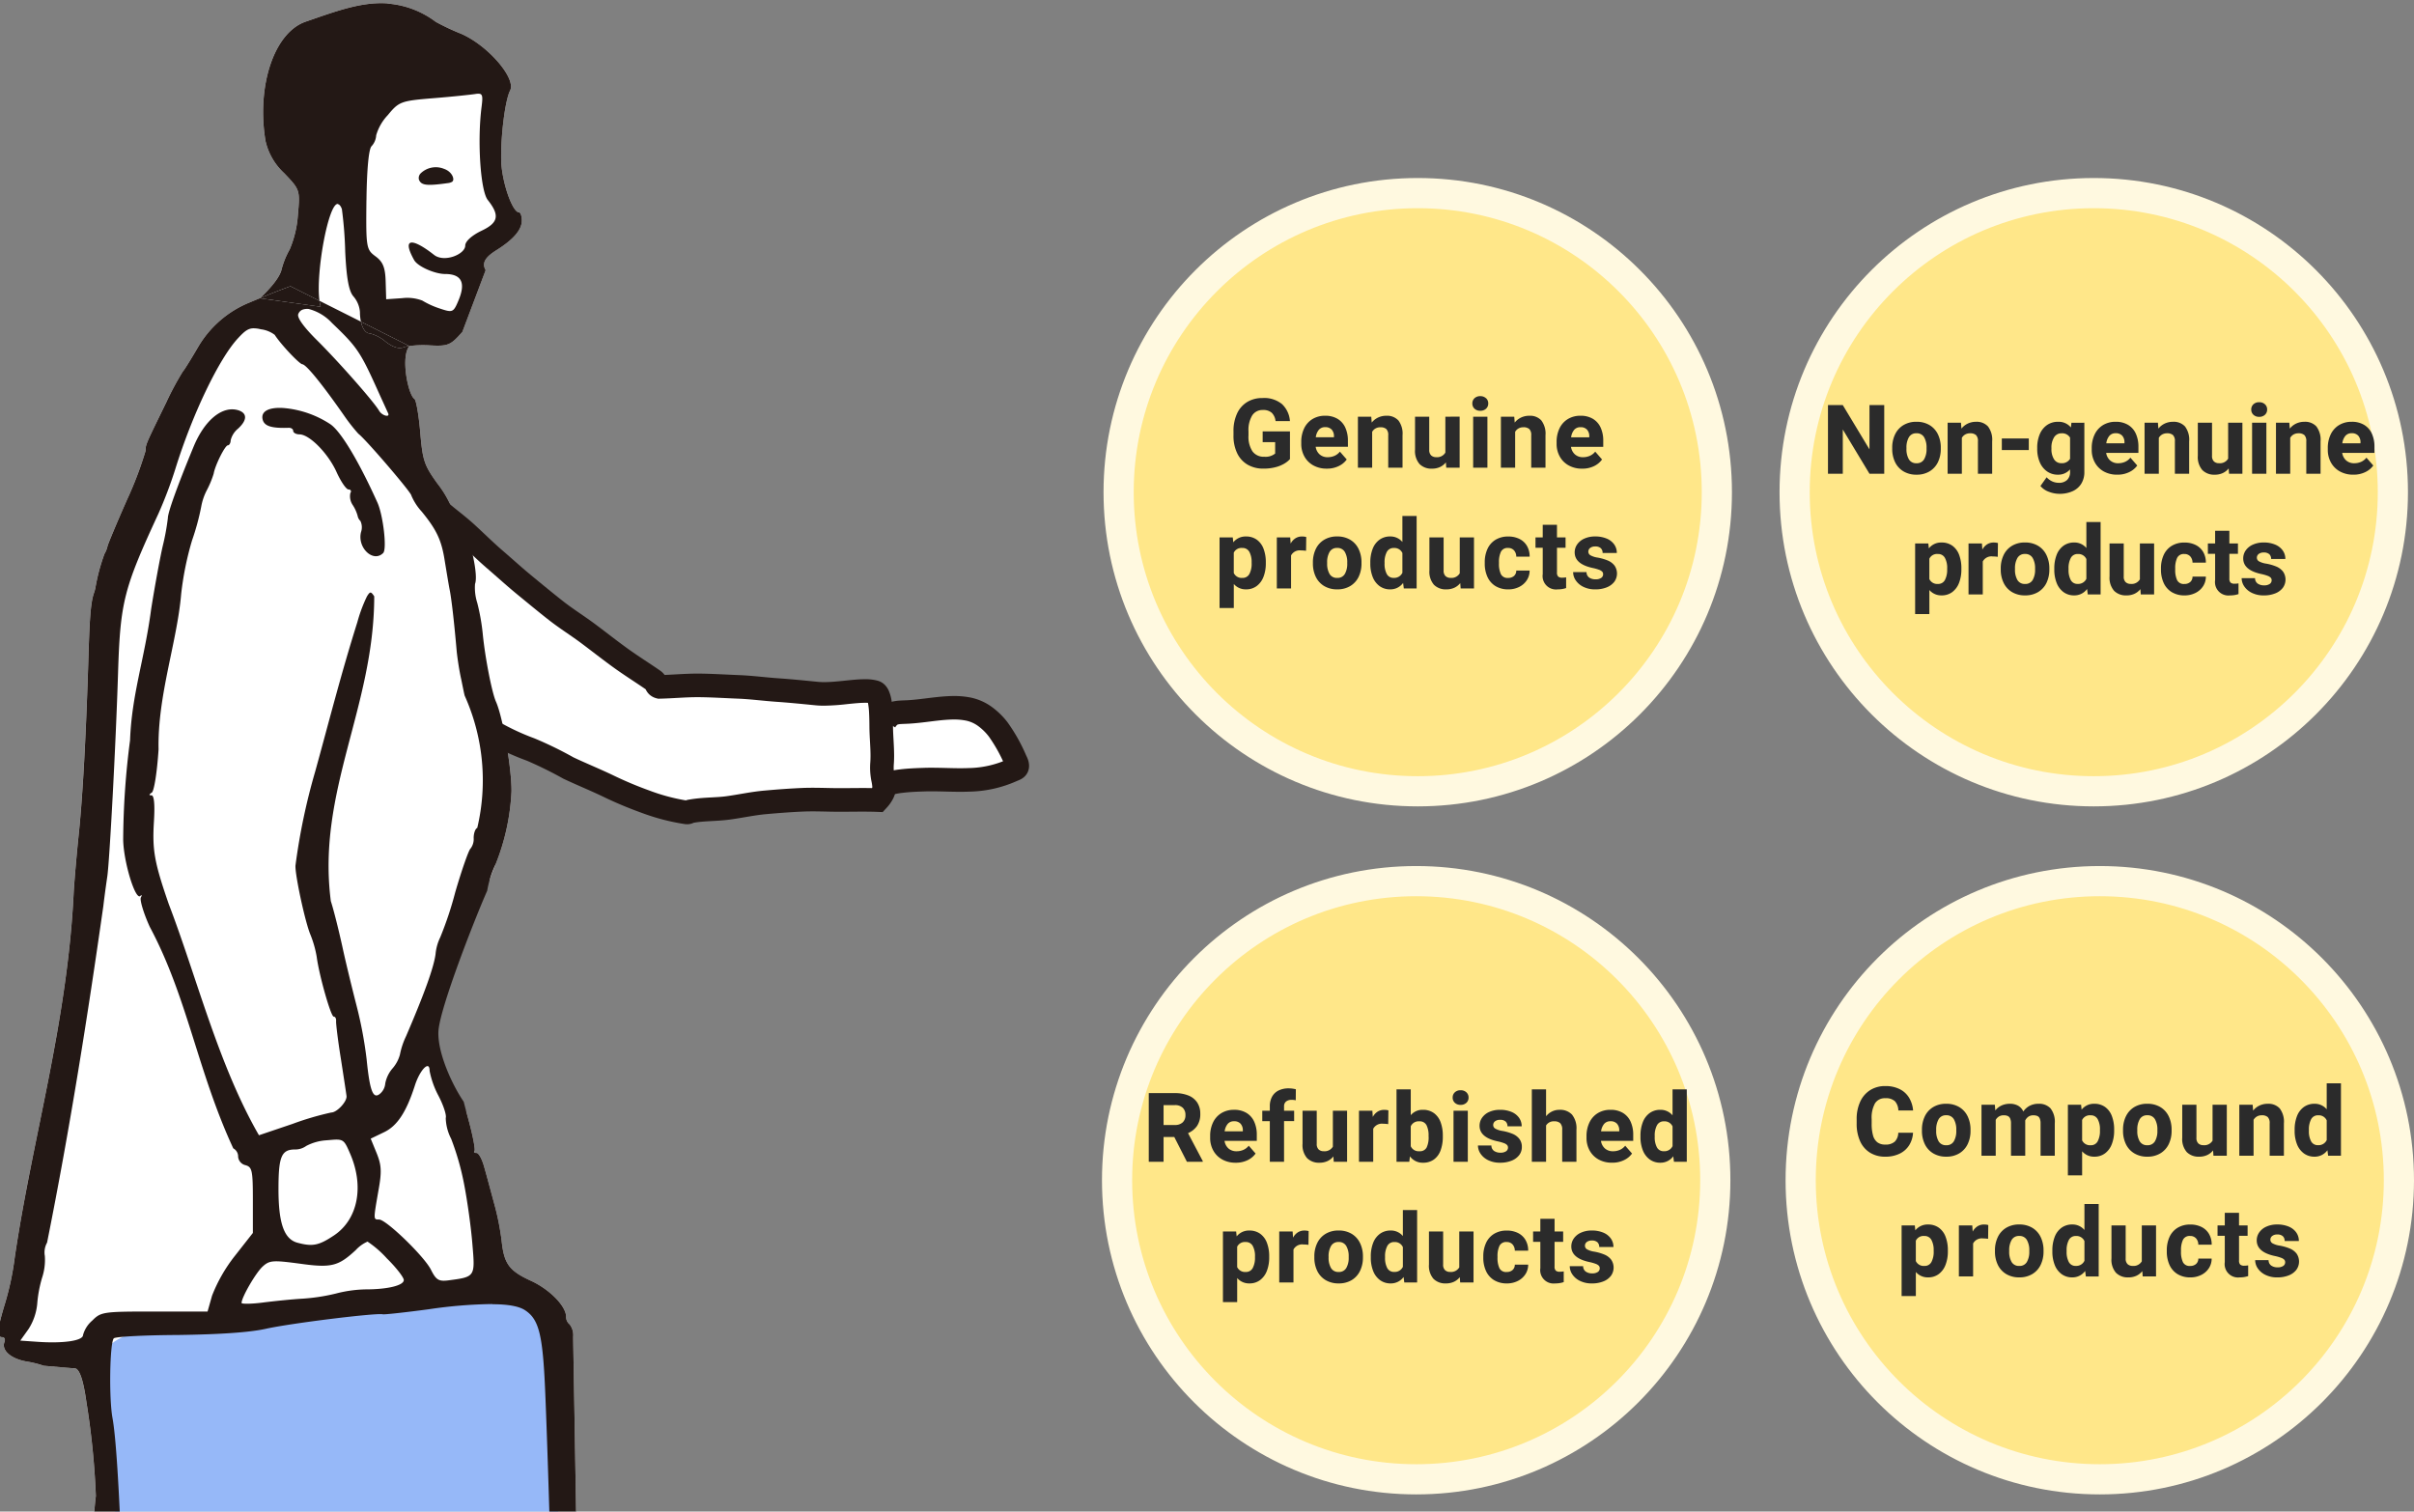
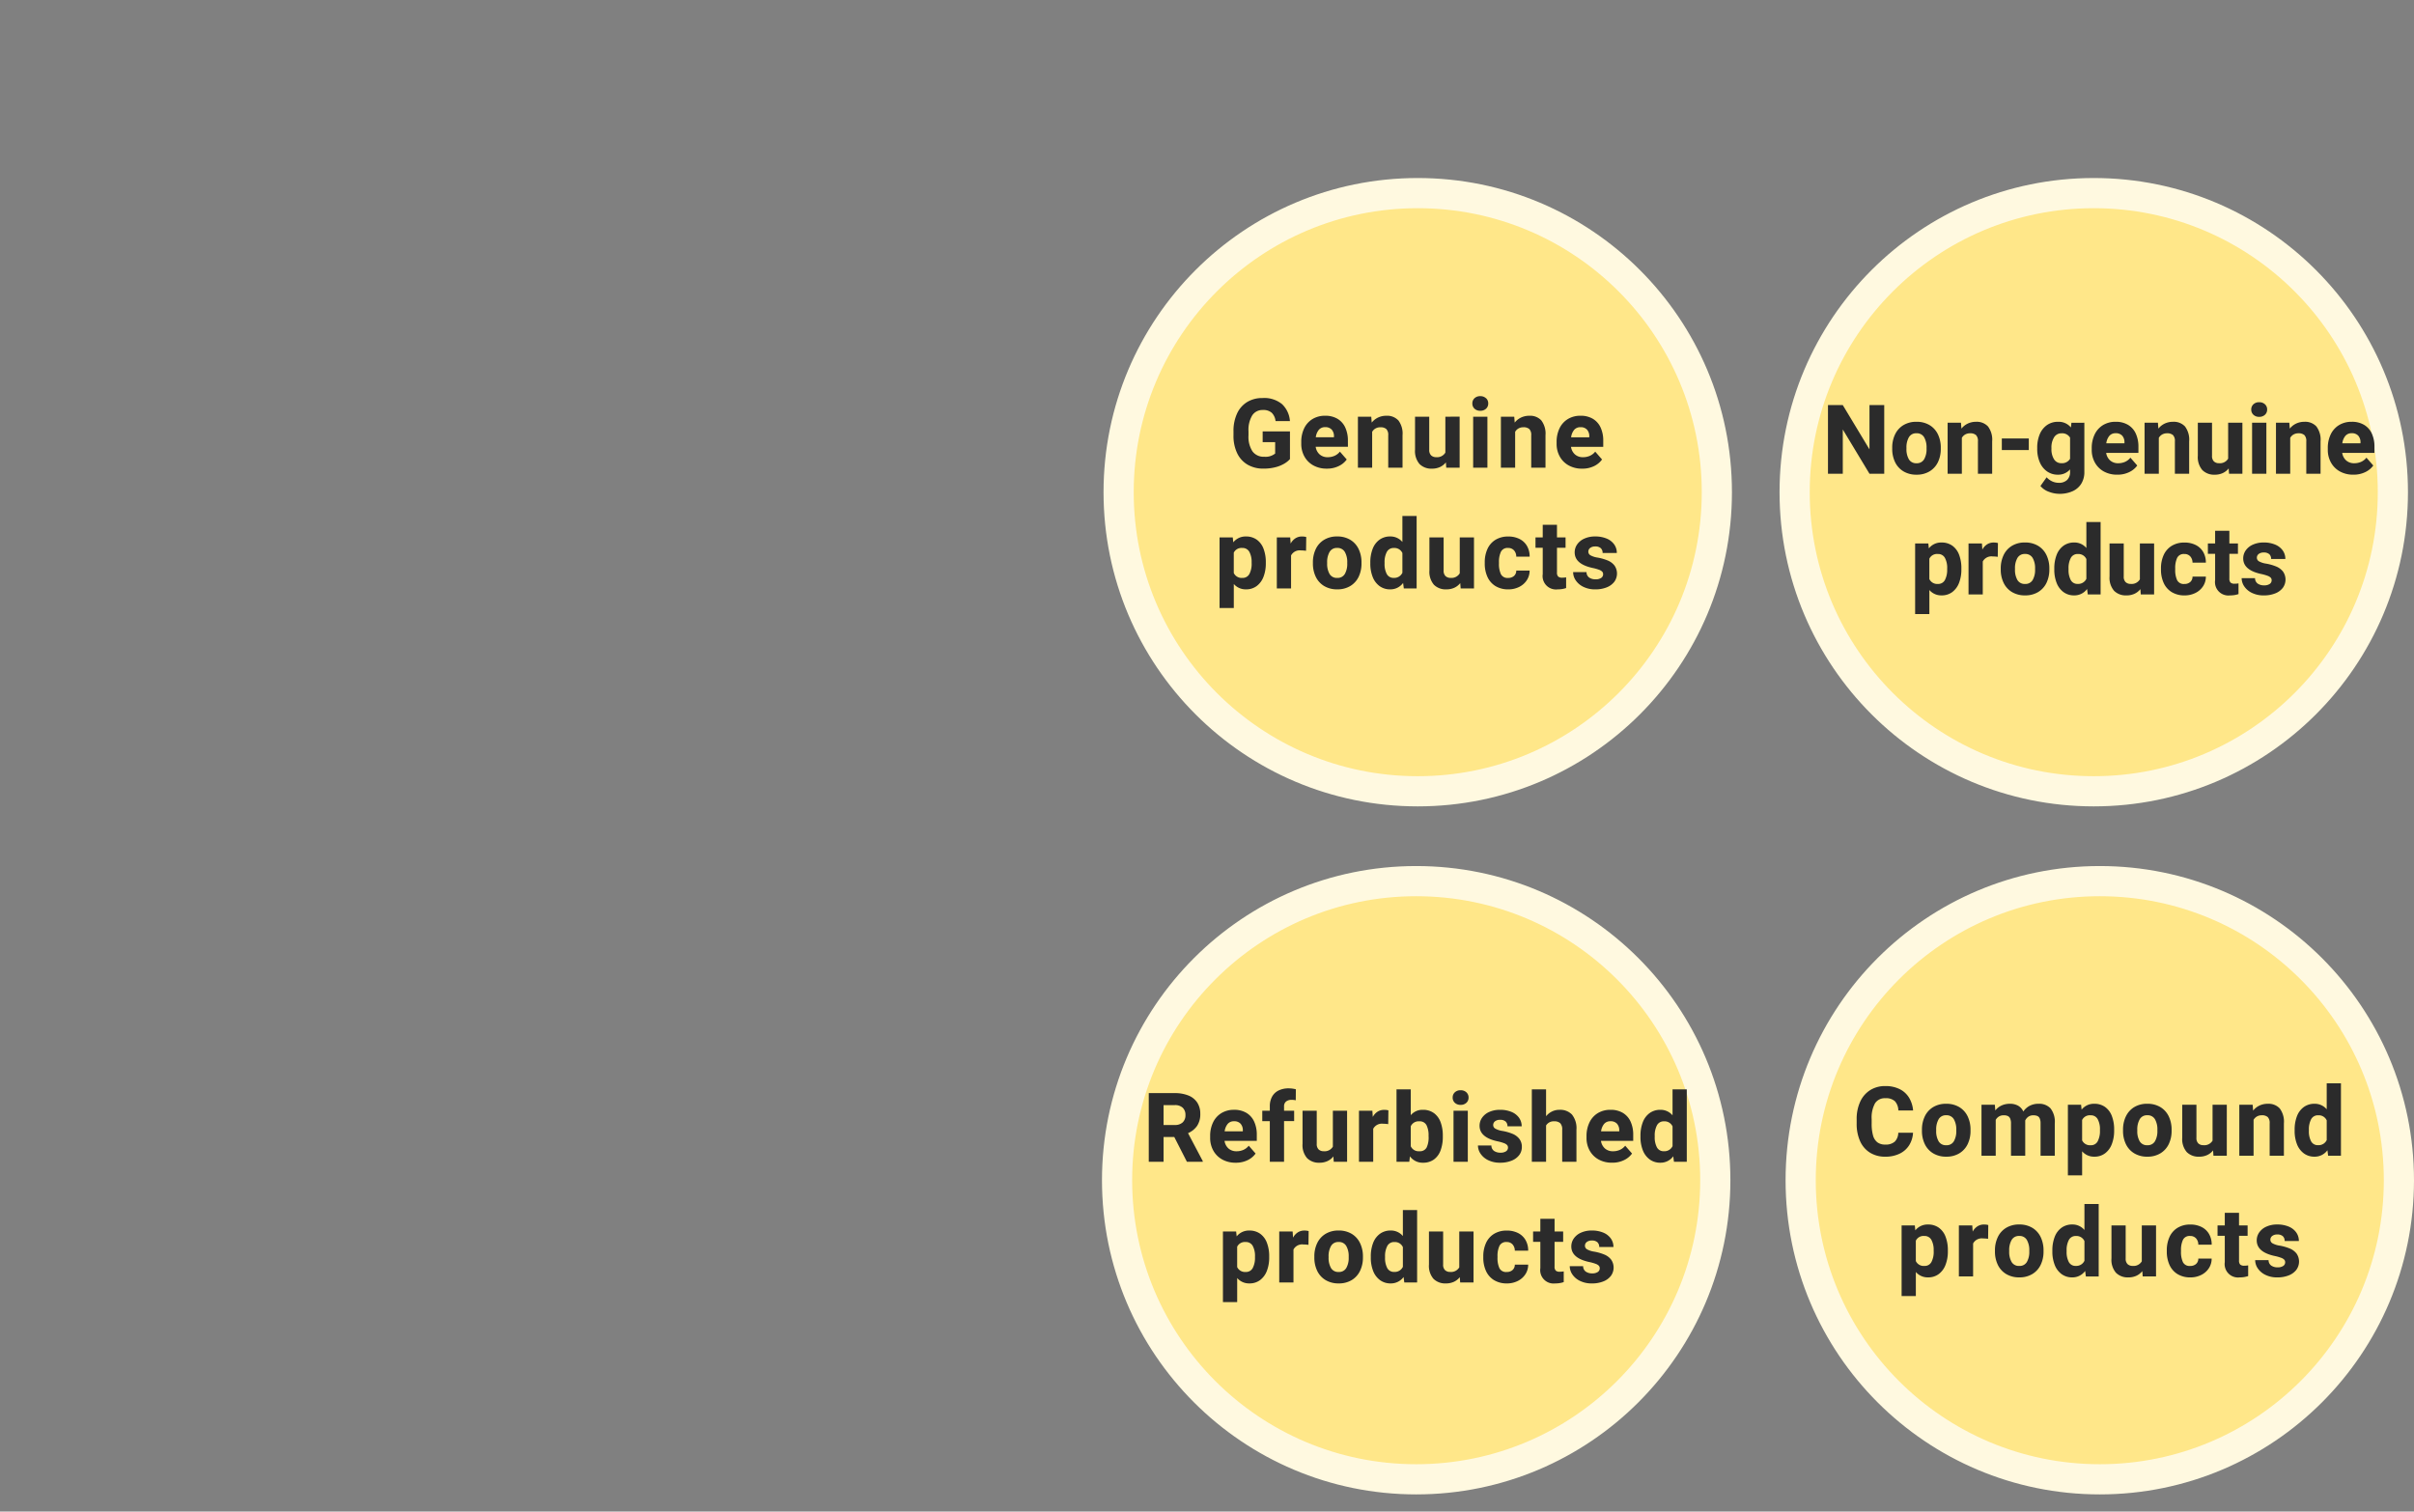
<svg xmlns="http://www.w3.org/2000/svg" width="399.946" height="250.449">
  <rect width="100%" height="100%" fill="#808080" stroke="none" />
  <defs>
    <clipPath id="a">
-       <path data-name="Rectangle 239" transform="translate(652 4424)" fill="#fff" stroke="#707070" d="M0 0h176.584v250.449H0z" />
-     </clipPath>
+       </clipPath>
  </defs>
  <g data-name="Group 1206">
    <g data-name="Group 935" transform="translate(-634.169 -4427.504)">
      <circle data-name="Ellipse 89" cx="49.557" cy="49.557" transform="translate(819.5 4459.5)" fill="#ffe789" stroke="#fff9e0" stroke-width="5" r="49.557" />
      <circle data-name="Ellipse 90" cx="49.557" cy="49.557" transform="translate(931.5 4459.5)" fill="#ffe789" stroke="#fff9e0" stroke-width="5" r="49.557" />
      <circle data-name="Ellipse 91" cx="49.557" cy="49.557" transform="translate(819.242 4573.5)" fill="#ffe789" stroke="#fff9e0" stroke-width="5" r="49.557" />
      <circle data-name="Ellipse 92" cx="49.557" cy="49.557" transform="translate(932.5 4573.5)" fill="#ffe789" stroke="#fff9e0" stroke-width="5" r="49.557" />
      <path data-name="Path 2232" d="M846.99 4504.3a5.5 5.5 0 01-1.461.605 7.708 7.708 0 01-2.047.246 5.089 5.089 0 01-2.6-.648 4.374 4.374 0 01-1.734-1.887 6.6 6.6 0 01-.617-2.973v-.664a6.811 6.811 0 01.6-2.977 4.344 4.344 0 011.68-1.895 4.784 4.784 0 012.52-.652 4.639 4.639 0 013.25 1.016 4.286 4.286 0 011.3 2.8H845.5a2.285 2.285 0 00-.625-1.367 2.068 2.068 0 00-1.475-.466 2.011 2.011 0 00-1.77.9 4.672 4.672 0 00-.613 2.633v.68a4.406 4.406 0 00.66 2.641 2.281 2.281 0 001.957.891 2.52 2.52 0 001.8-.531v-1.886h-2.07v-1.782h4.523v4.586a3.891 3.891 0 01-.897.73zm10.5-2.766h-5.344a2.077 2.077 0 00.654 1.259 1.948 1.948 0 001.344.465 2.752 2.752 0 001.129-.23 2.329 2.329 0 00.887-.691l1.133 1.3a3.456 3.456 0 01-1.3 1.078 4.346 4.346 0 01-2 .438 4.466 4.466 0 01-2.254-.547 3.761 3.761 0 01-1.469-1.484 4.25 4.25 0 01-.512-2.07v-.3a5.152 5.152 0 01.469-2.252 3.635 3.635 0 011.373-1.551 3.942 3.942 0 012.125-.559 3.884 3.884 0 012.039.508 3.244 3.244 0 011.284 1.442 5.138 5.138 0 01.438 2.2zm-2.312-1.766a1.608 1.608 0 00-.379-1.086 1.392 1.392 0 00-1.082-.4 1.306 1.306 0 00-1.051.445 2.406 2.406 0 00-.5 1.227h3.008zm10.66-2.621a3.638 3.638 0 01.7 2.488V4505h-2.37v-5.367a1.376 1.376 0 00-.32-1.043 1.434 1.434 0 00-.992-.29 1.58 1.58 0 00-.8.2 1.5 1.5 0 00-.551.555V4505h-2.36v-8.453h2.211l.078.977a2.962 2.962 0 011.066-.844 3.184 3.184 0 011.367-.289 2.531 2.531 0 011.965.761zm10.16-.605V4505h-2.217l-.062-.883a2.681 2.681 0 01-.977.77 3.09 3.09 0 01-1.32.27 2.752 2.752 0 01-2.067-.766 3.292 3.292 0 01-.746-2.375v-5.469h2.352v5.484a1.227 1.227 0 00.309.922 1.183 1.183 0 00.855.3 1.575 1.575 0 001.508-.758v-5.948zm4.375-3.059a1.14 1.14 0 01.363.871 1.14 1.14 0 01-.363.871 1.344 1.344 0 01-.957.34 1.333 1.333 0 01-.949-.34 1.14 1.14 0 01-.363-.871 1.14 1.14 0 01.363-.871 1.333 1.333 0 01.949-.34 1.344 1.344 0 01.951.345zM878.238 4505v-8.453h2.362V4505zm11.285-7.848a3.638 3.638 0 01.7 2.488v5.36h-2.365v-5.367a1.376 1.376 0 00-.32-1.043 1.434 1.434 0 00-.992-.293 1.58 1.58 0 00-.8.2 1.5 1.5 0 00-.551.555V4505h-2.36v-8.453h2.211l.078.977a2.962 2.962 0 011.063-.844 3.184 3.184 0 011.367-.289 2.531 2.531 0 011.969.761zm10.269 4.387h-5.344a2.077 2.077 0 00.652 1.254 1.948 1.948 0 001.344.465 2.752 2.752 0 001.129-.23 2.329 2.329 0 00.887-.691l1.133 1.3a3.456 3.456 0 01-1.293 1.082 4.346 4.346 0 01-2 .438 4.466 4.466 0 01-2.254-.547 3.761 3.761 0 01-1.469-1.484 4.25 4.25 0 01-.512-2.07v-.3a5.152 5.152 0 01.469-2.256 3.635 3.635 0 011.375-1.551 3.942 3.942 0 012.125-.559 3.884 3.884 0 012.039.508 3.244 3.244 0 011.281 1.442 5.138 5.138 0 01.438 2.2zm-2.313-1.766a1.608 1.608 0 00-.379-1.085 1.392 1.392 0 00-1.082-.4 1.306 1.306 0 00-1.051.445 2.406 2.406 0 00-.5 1.227h3.008zm-55.093 17.149a3.238 3.238 0 011.121 1.5 6.169 6.169 0 01.379 2.262v.164a6.073 6.073 0 01-.383 2.223 3.42 3.42 0 01-1.121 1.529 2.874 2.874 0 01-1.777.555 2.581 2.581 0 01-2.023-.891v3.986h-2.359v-11.7h2.188l.086.813a2.579 2.579 0 012.094-.969 3.006 3.006 0 011.795.528zm-.852 3.758a3.451 3.451 0 00-.375-1.738 1.267 1.267 0 00-1.18-.645 1.406 1.406 0 00-1.4.781v3.367a1.429 1.429 0 001.421.813 1.242 1.242 0 001.172-.664 3.609 3.609 0 00.367-1.75zm8.722-4.262a2.055 2.055 0 01.328.066l-.031 2.281a6.15 6.15 0 00-.836-.062 1.62 1.62 0 00-1.648.836V4525h-2.359v-8.453h2.219l.071 1.023a2.337 2.337 0 01.793-.875 1.978 1.978 0 011.082-.3 2.876 2.876 0 01.382.023zm1.906 2.059a3.587 3.587 0 011.379-1.531 4.065 4.065 0 012.164-.555 4.1 4.1 0 012.176.555 3.58 3.58 0 011.383 1.531 5.03 5.03 0 01.473 2.223v.164a5 5 0 01-.473 2.215 3.592 3.592 0 01-1.379 1.521 4.065 4.065 0 01-2.164.555 4.1 4.1 0 01-2.176-.555 3.585 3.585 0 01-1.383-1.527 5 5 0 01-.473-2.215v-.158a5.03 5.03 0 01.474-2.223zm2.285 4.129a1.38 1.38 0 001.273.652 1.364 1.364 0 001.258-.656 3.332 3.332 0 00.4-1.742v-.16a3.357 3.357 0 00-.4-1.742 1.374 1.374 0 00-1.273-.664 1.358 1.358 0 00-1.258.668 3.362 3.362 0 00-.4 1.738v.164a3.328 3.328 0 00.401 1.741zm14.426-9.606v12h-2.125l-.117-.906a2.593 2.593 0 01-2.141 1.062 2.9 2.9 0 01-1.77-.551 3.4 3.4 0 01-1.133-1.52 5.926 5.926 0 01-.387-2.21v-.164a6.126 6.126 0 01.387-2.266 3.321 3.321 0 011.134-1.515 2.966 2.966 0 011.785-.539 2.565 2.565 0 012.008.914V4513zm-2.359 9.406v-3.265a1.435 1.435 0 00-1.406-.841 1.253 1.253 0 00-1.176.656 3.569 3.569 0 00-.371 1.758v.164a3.524 3.524 0 00.363 1.73 1.241 1.241 0 001.168.645 1.476 1.476 0 001.422-.847zm11.863-5.859V4525h-2.211l-.066-.883a2.681 2.681 0 01-.977.77 3.09 3.09 0 01-1.32.27 2.752 2.752 0 01-2.066-.766 3.292 3.292 0 01-.746-2.375v-5.469h2.354v5.484a1.227 1.227 0 00.309.922 1.183 1.183 0 00.855.3 1.575 1.575 0 001.508-.758v-5.948zm9.214 5.492a2.858 2.858 0 01-.469 1.609 3.188 3.188 0 01-1.27 1.109 3.934 3.934 0 01-1.777.4 3.975 3.975 0 01-2.156-.555 3.444 3.444 0 01-1.319-1.524 5.258 5.258 0 01-.441-2.2v-.2a5.258 5.258 0 01.441-2.2 3.452 3.452 0 011.32-1.523 3.939 3.939 0 012.145-.555 4.044 4.044 0 011.84.4 2.955 2.955 0 011.246 1.156 3.431 3.431 0 01.445 1.777h-2.216a1.529 1.529 0 00-.367-1.031 1.266 1.266 0 00-1-.406 1.2 1.2 0 00-1.18.645 3.945 3.945 0 00-.32 1.738v.2a3.973 3.973 0 00.316 1.75 1.213 1.213 0 001.2.633 1.411 1.411 0 00.977-.328 1.157 1.157 0 00.375-.891zm6.05 1.125v1.773a4.1 4.1 0 01-1.391.219 2.217 2.217 0 01-2.484-2.531v-4.359h-1.2v-1.719h1.2v-2.094h2.359v2.094h1.422v1.719h-1.421v4.086a.928.928 0 00.2.684.96.96 0 00.664.184 3.4 3.4 0 00.651-.056zm1.417-4.133a2.294 2.294 0 01.41-1.32 2.834 2.834 0 011.184-.961 4.243 4.243 0 011.8-.359 4.8 4.8 0 011.9.348 2.856 2.856 0 011.25.969 2.4 2.4 0 01.438 1.418h-2.356a1.033 1.033 0 00-.3-.793 1.32 1.32 0 00-.93-.285 1.3 1.3 0 00-.824.242.759.759 0 00-.309.625.683.683 0 00.348.594 3.479 3.479 0 001.184.383 8.036 8.036 0 011.7.488 2.733 2.733 0 011.105.832 2.327 2.327 0 01-.031 2.684 2.9 2.9 0 01-1.258.926 4.951 4.951 0 01-1.895.336 4.347 4.347 0 01-1.973-.418 3.184 3.184 0 01-1.266-1.074 2.445 2.445 0 01-.434-1.367h2.219a1.085 1.085 0 00.438.9 1.8 1.8 0 001.063.293 1.583 1.583 0 00.926-.23.724.724 0 00.324-.621.607.607 0 00-.145-.41 1.341 1.341 0 00-.516-.316 6.985 6.985 0 00-1.051-.3q-3-.638-3-2.584z" fill="#2b2b2b" />
      <path data-name="Path 2233" d="M943.9 4506l-4.422-7.336V4506h-2.453v-11.375h2.453l4.422 7.336v-7.336h2.445V4506zm4.242-6.523a3.587 3.587 0 011.379-1.531 4.065 4.065 0 012.164-.555 4.1 4.1 0 012.176.555 3.58 3.58 0 011.383 1.531 5.03 5.03 0 01.47 2.223v.164a5 5 0 01-.473 2.215 3.592 3.592 0 01-1.378 1.521 4.065 4.065 0 01-2.163.556 4.1 4.1 0 01-2.177-.556 3.585 3.585 0 01-1.383-1.526 5 5 0 01-.473-2.215v-.159a5.03 5.03 0 01.473-2.223zm2.285 4.129a1.38 1.38 0 001.273.652 1.364 1.364 0 001.256-.658 3.332 3.332 0 00.4-1.742v-.158a3.357 3.357 0 00-.4-1.742 1.374 1.374 0 00-1.273-.664 1.358 1.358 0 00-1.258.668 3.362 3.362 0 00-.4 1.738v.164a3.328 3.328 0 00.4 1.741zm13.1-5.453a3.638 3.638 0 01.7 2.488V4506h-2.359v-5.367a1.376 1.376 0 00-.32-1.043 1.434 1.434 0 00-.992-.293 1.58 1.58 0 00-.8.2 1.5 1.5 0 00-.551.555V4506h-2.359v-8.453h2.211l.078.977a2.962 2.962 0 011.063-.844 3.184 3.184 0 011.367-.289 2.531 2.531 0 011.958.761zm2.3 3.918v-1.915h4.469v1.914zm13.673-4.524v8.153a3.609 3.609 0 01-.516 1.961 3.266 3.266 0 01-1.449 1.239 5.178 5.178 0 01-2.168.426 4.887 4.887 0 01-1.75-.34 3.216 3.216 0 01-1.391-.957l1.024-1.443a2.855 2.855 0 00.906.672 2.6 2.6 0 001.117.242 1.89 1.89 0 001.371-.473 1.768 1.768 0 00.489-1.327v-.427a2.568 2.568 0 01-2.016.883 3.048 3.048 0 01-1.809-.551 3.514 3.514 0 01-1.2-1.527 5.548 5.548 0 01-.418-2.2v-.164a5.7 5.7 0 01.418-2.258 3.46 3.46 0 011.2-1.52 3.105 3.105 0 011.824-.543 2.61 2.61 0 012.141.938l.086-.781zm-2.367 5.976v-3.507a1.511 1.511 0 00-1.407-.716 1.4 1.4 0 00-1.246.672 3.164 3.164 0 00-.434 1.742v.164a3.138 3.138 0 00.423 1.712 1.381 1.381 0 001.242.66 1.532 1.532 0 001.422-.727zm11.324-.984h-5.344a2.077 2.077 0 00.657 1.254 1.948 1.948 0 001.344.465 2.752 2.752 0 001.129-.23 2.329 2.329 0 00.887-.691l1.133 1.3a3.456 3.456 0 01-1.3 1.078 4.346 4.346 0 01-2 .438 4.466 4.466 0 01-2.263-.544 3.761 3.761 0 01-1.466-1.484 4.25 4.25 0 01-.512-2.07v-.3a5.152 5.152 0 01.478-2.255 3.635 3.635 0 011.374-1.551 3.942 3.942 0 012.126-.558 3.884 3.884 0 012.038.509 3.244 3.244 0 011.282 1.44 5.138 5.138 0 01.438 2.2zm-2.312-1.766a1.608 1.608 0 00-.379-1.086 1.392 1.392 0 00-1.082-.4 1.306 1.306 0 00-1.051.445 2.406 2.406 0 00-.5 1.227h3.012zm10.02-2.621a3.638 3.638 0 01.7 2.488v5.36H994.5v-5.367a1.376 1.376 0 00-.32-1.043 1.434 1.434 0 00-.992-.293 1.58 1.58 0 00-.8.2 1.5 1.5 0 00-.551.555V4506h-2.36v-8.453h2.211l.078.977a2.962 2.962 0 011.063-.844 3.184 3.184 0 011.371-.289 2.531 2.531 0 011.964.761zm9.52-.605V4506h-2.212l-.063-.883a2.681 2.681 0 01-.977.77 3.09 3.09 0 01-1.32.27 2.752 2.752 0 01-2.066-.766 3.292 3.292 0 01-.747-2.375v-5.469h2.352v5.484a1.227 1.227 0 00.309.922 1.183 1.183 0 00.855.3 1.575 1.575 0 001.508-.758v-5.948zm3.735-3.059a1.14 1.14 0 01.363.871 1.14 1.14 0 01-.363.871 1.344 1.344 0 01-.957.34 1.333 1.333 0 01-.949-.34 1.14 1.14 0 01-.363-.871 1.14 1.14 0 01.363-.871 1.333 1.333 0 01.949-.34 1.344 1.344 0 01.955.34zm-2.13 11.512v-8.453h2.367V4506zm10.644-7.848a3.638 3.638 0 01.7 2.488v5.36h-2.364v-5.367a1.376 1.376 0 00-.32-1.043 1.434 1.434 0 00-.992-.293 1.58 1.58 0 00-.8.2 1.5 1.5 0 00-.551.555V4506h-2.36v-8.453h2.211l.078.977a2.962 2.962 0 011.064-.844 3.184 3.184 0 011.367-.289 2.531 2.531 0 011.967.761zm9.629 4.387h-5.343a2.077 2.077 0 00.656 1.254 1.948 1.948 0 001.344.465 2.752 2.752 0 001.129-.23 2.329 2.329 0 00.887-.691l1.133 1.3a3.456 3.456 0 01-1.3 1.078 4.346 4.346 0 01-2 .438 4.466 4.466 0 01-2.254-.547 3.761 3.761 0 01-1.469-1.484 4.25 4.25 0 01-.512-2.07v-.3a5.152 5.152 0 01.471-2.252 3.635 3.635 0 011.375-1.551 3.942 3.942 0 012.125-.559 3.884 3.884 0 012.039.508 3.244 3.244 0 011.282 1.442 5.138 5.138 0 01.438 2.2zm-2.312-1.766a1.608 1.608 0 00-.379-1.086 1.392 1.392 0 00-1.082-.4 1.306 1.306 0 00-1.051.445 2.406 2.406 0 00-.5 1.227h3.008zm-67.625 17.149a3.238 3.238 0 011.121 1.5 6.169 6.169 0 01.379 2.262v.164a6.073 6.073 0 01-.383 2.223 3.42 3.42 0 01-1.121 1.529 2.874 2.874 0 01-1.777.555 2.581 2.581 0 01-2.023-.891v3.986h-2.359v-11.7h2.188l.086.813a2.579 2.579 0 012.094-.969 3.006 3.006 0 011.795.528zm-.852 3.758a3.451 3.451 0 00-.375-1.738 1.267 1.267 0 00-1.18-.645 1.406 1.406 0 00-1.4.781v3.367a1.429 1.429 0 001.414.813 1.242 1.242 0 001.172-.664 3.609 3.609 0 00.367-1.75zm8.082-4.262a2.055 2.055 0 01.328.066l-.031 2.281a6.15 6.15 0 00-.836-.062 1.62 1.62 0 00-1.648.836V4526h-2.359v-8.453h2.219l.07 1.023a2.337 2.337 0 01.793-.875 1.978 1.978 0 011.082-.3 2.876 2.876 0 01.383.023zm1.266 2.059a3.587 3.587 0 011.378-1.532 4.065 4.065 0 012.164-.555 4.1 4.1 0 012.176.555 3.58 3.58 0 011.383 1.531 5.03 5.03 0 01.477 2.224v.164a5 5 0 01-.473 2.215 3.592 3.592 0 01-1.382 1.521 4.065 4.065 0 01-2.164.555 4.1 4.1 0 01-2.176-.555 3.585 3.585 0 01-1.383-1.527 5 5 0 01-.473-2.215v-.158a5.03 5.03 0 01.474-2.223zm2.285 4.129a1.38 1.38 0 001.273.652 1.364 1.364 0 001.258-.656 3.332 3.332 0 00.4-1.742v-.16a3.357 3.357 0 00-.4-1.742 1.374 1.374 0 00-1.273-.664 1.358 1.358 0 00-1.258.668 3.362 3.362 0 00-.4 1.738v.164a3.328 3.328 0 00.401 1.741zm13.786-9.606v12h-2.125l-.117-.906a2.593 2.593 0 01-2.141 1.062 2.9 2.9 0 01-1.77-.551 3.4 3.4 0 01-1.133-1.52 5.926 5.926 0 01-.387-2.211v-.164a6.126 6.126 0 01.387-2.266 3.321 3.321 0 011.134-1.514 2.966 2.966 0 011.785-.539 2.565 2.565 0 012.008.914V4514zm-2.359 9.406v-3.265a1.435 1.435 0 00-1.406-.841 1.253 1.253 0 00-1.176.656 3.569 3.569 0 00-.371 1.758v.164a3.524 3.524 0 00.363 1.73 1.241 1.241 0 001.168.645 1.476 1.476 0 001.422-.847zm11.223-5.859V4526h-2.211l-.062-.883a2.681 2.681 0 01-.977.77 3.09 3.09 0 01-1.32.27 2.752 2.752 0 01-2.066-.766 3.292 3.292 0 01-.746-2.375v-5.469h2.35v5.484a1.227 1.227 0 00.309.922 1.183 1.183 0 00.855.3 1.575 1.575 0 001.511-.761v-5.945zm8.574 5.492a2.858 2.858 0 01-.469 1.609 3.188 3.188 0 01-1.27 1.109 3.934 3.934 0 01-1.777.4 3.975 3.975 0 01-2.156-.555 3.444 3.444 0 01-1.324-1.523 5.258 5.258 0 01-.441-2.2v-.2a5.258 5.258 0 01.441-2.2 3.452 3.452 0 011.32-1.523 3.939 3.939 0 012.145-.555 4.044 4.044 0 011.84.4 2.955 2.955 0 011.246 1.156 3.431 3.431 0 01.445 1.777h-2.211a1.529 1.529 0 00-.367-1.031 1.266 1.266 0 00-1-.406 1.2 1.2 0 00-1.18.645 3.945 3.945 0 00-.32 1.738v.2a3.973 3.973 0 00.316 1.75 1.213 1.213 0 001.2.633 1.411 1.411 0 00.977-.328 1.157 1.157 0 00.375-.891zm5.41 1.125v1.773a4.1 4.1 0 01-1.391.219 2.217 2.217 0 01-2.484-2.531v-4.359h-1.2v-1.719h1.2v-2.094h2.359v2.094h1.422v1.719h-1.421v4.086a.928.928 0 00.2.684.96.96 0 00.664.184 3.4 3.4 0 00.651-.056zm.778-4.133a2.294 2.294 0 01.41-1.32 2.834 2.834 0 011.184-.961 4.243 4.243 0 011.8-.359 4.8 4.8 0 011.9.348 2.856 2.856 0 011.25.969 2.4 2.4 0 01.438 1.418h-2.357a1.033 1.033 0 00-.3-.793 1.32 1.32 0 00-.93-.285 1.3 1.3 0 00-.824.242.759.759 0 00-.309.625.683.683 0 00.348.594 3.479 3.479 0 001.184.383 8.036 8.036 0 011.7.488 2.733 2.733 0 011.105.832 2.327 2.327 0 01-.031 2.684 2.9 2.9 0 01-1.258.926 4.951 4.951 0 01-1.895.336 4.347 4.347 0 01-1.973-.418 3.184 3.184 0 01-1.266-1.074 2.445 2.445 0 01-.434-1.367h2.219a1.085 1.085 0 00.438.9 1.8 1.8 0 001.063.293 1.583 1.583 0 00.926-.23.724.724 0 00.324-.621.607.607 0 00-.145-.41 1.341 1.341 0 00-.516-.316 6.985 6.985 0 00-1.051-.3q-3-.638-3-2.584z" fill="#2b2b2b" />
      <path data-name="Path 2235" d="M833.439 4619.883v.117h-2.625l-2.094-4.109h-1.773V4620h-2.453v-11.375h4.3a5.9 5.9 0 012.27.395 3.127 3.127 0 011.457 1.164 3.336 3.336 0 01.508 1.879 3.451 3.451 0 01-.523 1.98 3.53 3.53 0 01-1.506 1.215zm-6.492-5.977h1.844a1.839 1.839 0 001.328-.437 1.594 1.594 0 00.453-1.2 1.623 1.623 0 00-.449-1.219 1.837 1.837 0 00-1.332-.437h-1.844zm15.445 2.633h-5.344a2.077 2.077 0 00.652 1.254 1.948 1.948 0 001.344.465 2.752 2.752 0 001.129-.23 2.329 2.329 0 00.887-.691l1.133 1.3a3.456 3.456 0 01-1.293 1.082 4.346 4.346 0 01-2 .438 4.466 4.466 0 01-2.254-.547 3.761 3.761 0 01-1.469-1.484 4.25 4.25 0 01-.512-2.07v-.3a5.152 5.152 0 01.469-2.256 3.635 3.635 0 011.375-1.551 3.942 3.942 0 012.125-.559 3.884 3.884 0 012.039.508 3.244 3.244 0 011.281 1.442 5.138 5.138 0 01.438 2.2zm-2.312-1.766a1.608 1.608 0 00-.38-1.085 1.392 1.392 0 00-1.082-.4 1.306 1.306 0 00-1.051.445 2.406 2.406 0 00-.5 1.227h3.008zm7.156-4.75a1 1 0 00-.328.8v.719h1.672v1.719h-1.672V4620h-2.359v-6.734H843.3v-1.719h1.25v-.719a3.26 3.26 0 01.379-1.625 2.464 2.464 0 011.086-1.02 3.741 3.741 0 011.668-.348 4.743 4.743 0 011.18.156l-.016 1.82a2.839 2.839 0 00-.68-.07 1.387 1.387 0 00-.932.282zm10.117 1.523V4620h-2.211l-.062-.883a2.681 2.681 0 01-.977.77 3.09 3.09 0 01-1.32.27 2.752 2.752 0 01-2.066-.766 3.292 3.292 0 01-.746-2.375v-5.469h2.352v5.484a1.227 1.227 0 00.309.922 1.183 1.183 0 00.855.3 1.575 1.575 0 001.508-.758v-5.948zm6.515-.129a2.055 2.055 0 01.328.066l-.031 2.281a6.15 6.15 0 00-.837-.064 1.62 1.62 0 00-1.648.836V4620h-2.359v-8.453h2.219l.07 1.023a2.337 2.337 0 01.79-.87 1.978 1.978 0 011.082-.3 2.876 2.876 0 01.386.018zm7.867.516a3.24 3.24 0 011.109 1.508 6.273 6.273 0 01.367 2.239v.164a6.386 6.386 0 01-.367 2.262 3.234 3.234 0 01-1.1 1.512 2.993 2.993 0 01-1.822.538 2.574 2.574 0 01-2.156-1.056l-.109.9h-2.118v-12h2.361v4.281a2.52 2.52 0 012.006-.89 3.012 3.012 0 011.828.543zm-.883 3.747a3.744 3.744 0 00-.34-1.742 1.239 1.239 0 00-1.199-.638 1.417 1.417 0 00-1.413.825v3.3a1.42 1.42 0 001.43.828 1.232 1.232 0 001.2-.617 3.9 3.9 0 00.328-1.789zm6.261-7.191a1.14 1.14 0 01.363.871 1.14 1.14 0 01-.363.871 1.344 1.344 0 01-.957.34 1.333 1.333 0 01-.949-.34 1.14 1.14 0 01-.363-.871 1.14 1.14 0 01.363-.871 1.333 1.333 0 01.949-.34 1.344 1.344 0 01.957.339zM874.984 4620v-8.453h2.367V4620zm4.316-5.969a2.294 2.294 0 01.41-1.32 2.834 2.834 0 011.18-.961 4.243 4.243 0 011.8-.359 4.8 4.8 0 011.9.348 2.856 2.856 0 011.25.969 2.4 2.4 0 01.438 1.418h-2.357a1.033 1.033 0 00-.3-.793 1.32 1.32 0 00-.93-.285 1.3 1.3 0 00-.824.242.759.759 0 00-.309.625.683.683 0 00.348.594 3.479 3.479 0 001.184.383 8.036 8.036 0 011.7.488 2.733 2.733 0 011.105.832 2.147 2.147 0 01.41 1.352 2.167 2.167 0 01-.441 1.332 2.9 2.9 0 01-1.264.924 4.951 4.951 0 01-1.9.336 4.347 4.347 0 01-1.97-.418 3.184 3.184 0 01-1.266-1.074 2.445 2.445 0 01-.433-1.364h2.227a1.085 1.085 0 00.438.9 1.8 1.8 0 001.063.293 1.583 1.583 0 00.926-.23.724.724 0 00.324-.621.607.607 0 00-.145-.41 1.341 1.341 0 00-.516-.316 6.985 6.985 0 00-1.051-.3q-2.997-.639-2.997-2.585zm15.312-1.851a3.612 3.612 0 01.739 2.52v5.3h-2.36v-5.312a1.462 1.462 0 00-.324-1.078 1.376 1.376 0 00-.988-.312 1.463 1.463 0 00-1.359.688V4620h-2.36v-12h2.359v4.453a2.9 2.9 0 01.988-.789 2.81 2.81 0 011.238-.273 2.691 2.691 0 012.067.789zm10.145 4.359h-5.344a2.077 2.077 0 00.656 1.254 1.948 1.948 0 001.344.465 2.752 2.752 0 001.129-.23 2.329 2.329 0 00.887-.691l1.133 1.3a3.456 3.456 0 01-1.3 1.078 4.346 4.346 0 01-2 .438 4.466 4.466 0 01-2.262-.544 3.761 3.761 0 01-1.469-1.484 4.25 4.25 0 01-.512-2.07v-.3a5.152 5.152 0 01.481-2.255 3.635 3.635 0 011.375-1.551 3.942 3.942 0 012.125-.558 3.884 3.884 0 012.039.508 3.244 3.244 0 011.28 1.441 5.138 5.138 0 01.438 2.2zm-2.313-1.766a1.608 1.608 0 00-.379-1.086 1.392 1.392 0 00-1.082-.4 1.306 1.306 0 00-1.051.445 2.406 2.406 0 00-.5 1.227h3.008zm11.187-6.773v12h-2.125l-.117-.906a2.593 2.593 0 01-2.141 1.062 2.9 2.9 0 01-1.77-.551 3.4 3.4 0 01-1.133-1.52 5.926 5.926 0 01-.387-2.211v-.164a6.126 6.126 0 01.387-2.266 3.321 3.321 0 011.134-1.514 2.966 2.966 0 011.785-.539 2.565 2.565 0 012.008.914V4608zm-2.359 9.406v-3.265a1.435 1.435 0 00-1.406-.841 1.253 1.253 0 00-1.176.656 3.569 3.569 0 00-.371 1.758v.164a3.524 3.524 0 00.363 1.73 1.241 1.241 0 001.168.645 1.476 1.476 0 001.422-.847zm-68.326 14.516a3.238 3.238 0 011.121 1.5 6.169 6.169 0 01.379 2.262v.164a6.073 6.073 0 01-.383 2.223 3.42 3.42 0 01-1.121 1.529 2.874 2.874 0 01-1.777.555 2.581 2.581 0 01-2.023-.891v3.986h-2.359v-11.7h2.188l.086.813a2.579 2.579 0 012.094-.969 3.006 3.006 0 011.795.528zm-.852 3.758a3.451 3.451 0 00-.375-1.738 1.267 1.267 0 00-1.18-.645 1.406 1.406 0 00-1.4.781v3.367a1.429 1.429 0 001.414.813 1.242 1.242 0 001.172-.664 3.609 3.609 0 00.367-1.75zm8.562-4.262a2.055 2.055 0 01.328.066l-.031 2.281a6.15 6.15 0 00-.836-.062 1.62 1.62 0 00-1.648.836V4640h-2.359v-8.453h2.219l.07 1.023a2.337 2.337 0 01.793-.875 1.978 1.978 0 011.082-.3 2.876 2.876 0 01.383.023zm1.746 2.059a3.587 3.587 0 011.379-1.531 4.065 4.065 0 012.164-.555 4.1 4.1 0 012.176.555 3.58 3.58 0 011.379 1.531 5.03 5.03 0 01.477 2.223v.164a5 5 0 01-.477 2.21 3.592 3.592 0 01-1.375 1.526 4.065 4.065 0 01-2.164.555 4.1 4.1 0 01-2.176-.555 3.585 3.585 0 01-1.385-1.526 5 5 0 01-.473-2.215v-.159a5.03 5.03 0 01.473-2.223zm2.285 4.129a1.38 1.38 0 001.273.652 1.364 1.364 0 001.258-.656 3.332 3.332 0 00.4-1.742v-.16a3.357 3.357 0 00-.4-1.742 1.374 1.374 0 00-1.273-.664 1.358 1.358 0 00-1.258.668 3.362 3.362 0 00-.4 1.738v.164a3.328 3.328 0 00.401 1.741zm14.266-9.606v12h-2.125l-.117-.906a2.593 2.593 0 01-2.141 1.062 2.9 2.9 0 01-1.77-.551 3.4 3.4 0 01-1.133-1.52 5.926 5.926 0 01-.387-2.211v-.164a6.126 6.126 0 01.387-2.266 3.321 3.321 0 011.133-1.514 2.966 2.966 0 011.785-.539 2.565 2.565 0 012.008.914V4628zm-2.359 9.406v-3.265a1.435 1.435 0 00-1.406-.841 1.253 1.253 0 00-1.176.656 3.569 3.569 0 00-.371 1.758v.164a3.524 3.524 0 00.359 1.727 1.241 1.241 0 001.168.645 1.476 1.476 0 001.426-.844zm11.706-5.859V4640h-2.214l-.062-.883a2.681 2.681 0 01-.977.77 3.09 3.09 0 01-1.32.27 2.752 2.752 0 01-2.066-.766 3.292 3.292 0 01-.746-2.375v-5.469h2.35v5.484a1.227 1.227 0 00.309.922 1.183 1.183 0 00.855.3 1.575 1.575 0 001.508-.758v-5.948zm9.054 5.492a2.858 2.858 0 01-.469 1.609 3.188 3.188 0 01-1.27 1.109 3.934 3.934 0 01-1.777.4 3.975 3.975 0 01-2.156-.555 3.444 3.444 0 01-1.324-1.523 5.258 5.258 0 01-.441-2.2v-.2a5.258 5.258 0 01.441-2.2 3.452 3.452 0 011.32-1.523 3.939 3.939 0 012.145-.555 4.044 4.044 0 011.84.4 2.955 2.955 0 011.246 1.156 3.431 3.431 0 01.445 1.777h-2.214a1.529 1.529 0 00-.367-1.031 1.266 1.266 0 00-1-.406 1.2 1.2 0 00-1.18.645 3.945 3.945 0 00-.32 1.738v.2a3.973 3.973 0 00.316 1.75 1.213 1.213 0 001.2.633 1.411 1.411 0 00.977-.328 1.157 1.157 0 00.375-.891zm5.89 1.125v1.773a4.1 4.1 0 01-1.391.219 2.217 2.217 0 01-2.484-2.531v-4.359h-1.2v-1.719h1.2v-2.094h2.359v2.094h1.422v1.719h-1.424v4.086a.928.928 0 00.2.684.96.96 0 00.664.184 3.4 3.4 0 00.651-.056zm1.256-4.133a2.294 2.294 0 01.41-1.32 2.834 2.834 0 011.184-.961 4.243 4.243 0 011.8-.359 4.8 4.8 0 011.9.348 2.856 2.856 0 011.25.969 2.4 2.4 0 01.438 1.418h-2.358a1.033 1.033 0 00-.3-.793 1.32 1.32 0 00-.93-.285 1.3 1.3 0 00-.824.242.759.759 0 00-.309.625.683.683 0 00.348.594 3.479 3.479 0 001.184.383 8.036 8.036 0 011.7.488 2.733 2.733 0 011.105.832 2.327 2.327 0 01-.031 2.684 2.9 2.9 0 01-1.258.926 4.951 4.951 0 01-1.895.336 4.347 4.347 0 01-1.973-.418 3.184 3.184 0 01-1.266-1.074 2.445 2.445 0 01-.434-1.367h2.219a1.085 1.085 0 00.438.9 1.8 1.8 0 001.063.293 1.583 1.583 0 00.926-.23.724.724 0 00.324-.621.607.607 0 00-.145-.41 1.341 1.341 0 00-.516-.316 6.985 6.985 0 00-1.051-.3q-2.999-.638-2.999-2.584z" fill="#2b2b2b" />
      <path data-name="Path 2234" d="M950.476 4617.258a3.813 3.813 0 01-1.582 1.4 5.336 5.336 0 01-2.383.5 4.683 4.683 0 01-2.531-.67 4.28 4.28 0 01-1.637-1.906 6.961 6.961 0 01-.566-2.918v-.7a6.793 6.793 0 01.586-2.918 4.418 4.418 0 011.656-1.918 4.6 4.6 0 012.5-.672 5.176 5.176 0 012.4.516 3.806 3.806 0 011.549 1.428 4.865 4.865 0 01.66 2.105h-2.445a2.349 2.349 0 00-.566-1.535 2.169 2.169 0 00-1.6-.5 1.9 1.9 0 00-1.7.844 4.911 4.911 0 00-.555 2.641v.711a7.089 7.089 0 00.227 1.973 2.142 2.142 0 00.719 1.137 2.1 2.1 0 001.3.375 2.251 2.251 0 001.574-.48 2.14 2.14 0 00.59-1.48h2.445a4.359 4.359 0 01-.641 2.067zm2.589-4.781a3.587 3.587 0 011.379-1.531 4.065 4.065 0 012.164-.555 4.1 4.1 0 012.176.555 3.58 3.58 0 011.383 1.531 5.03 5.03 0 01.473 2.223v.164a5 5 0 01-.473 2.215 3.592 3.592 0 01-1.379 1.521 4.065 4.065 0 01-2.164.555 4.1 4.1 0 01-2.176-.555 3.585 3.585 0 01-1.383-1.527 5 5 0 01-.473-2.215v-.158a5.03 5.03 0 01.474-2.223zm2.285 4.129a1.38 1.38 0 001.273.652 1.364 1.364 0 001.259-.658 3.332 3.332 0 00.4-1.742v-.158a3.357 3.357 0 00-.4-1.742 1.374 1.374 0 00-1.273-.664 1.358 1.358 0 00-1.258.668 3.362 3.362 0 00-.4 1.738v.164a3.328 3.328 0 00.4 1.741zm18.55-5.45a3.612 3.612 0 01.7 2.484v5.36h-2.355v-5.367a1.948 1.948 0 00-.145-.824.777.777 0 00-.4-.4 1.722 1.722 0 00-.66-.109 1.4 1.4 0 00-.812.23 1.566 1.566 0 00-.531.652 1.435 1.435 0 01.008.18V4619h-2.359v-5.344a1.976 1.976 0 00-.141-.828.811.811 0 00-.4-.414 1.642 1.642 0 00-.668-.117 1.5 1.5 0 00-.785.2 1.478 1.478 0 00-.535.566V4619h-2.359v-8.453h2.211l.078.945a2.826 2.826 0 011.035-.816 3.252 3.252 0 011.387-.285 2.721 2.721 0 011.348.316 2.078 2.078 0 01.871.965 2.886 2.886 0 011.059-.949 3.122 3.122 0 011.465-.332 2.569 2.569 0 011.988.765zm9.036-.234a3.238 3.238 0 011.121 1.5 6.169 6.169 0 01.379 2.258v.164a6.073 6.073 0 01-.383 2.223 3.42 3.42 0 01-1.121 1.533 2.874 2.874 0 01-1.777.556 2.581 2.581 0 01-2.024-.89v3.984h-2.359v-11.7h2.188l.086.813a2.579 2.579 0 012.093-.972 3.006 3.006 0 011.797.531zm-.852 3.758a3.451 3.451 0 00-.375-1.739 1.267 1.267 0 00-1.179-.641 1.406 1.406 0 00-1.4.781v3.367a1.429 1.429 0 001.414.813 1.242 1.242 0 001.173-.667 3.609 3.609 0 00.367-1.75zm4.3-2.2a3.587 3.587 0 011.376-1.535 4.065 4.065 0 012.164-.555 4.1 4.1 0 012.176.555 3.58 3.58 0 011.383 1.531 5.03 5.03 0 01.472 2.224v.164a5 5 0 01-.473 2.215 3.592 3.592 0 01-1.382 1.521 4.065 4.065 0 01-2.161.556 4.1 4.1 0 01-2.176-.556 3.585 3.585 0 01-1.382-1.526 5 5 0 01-.473-2.215v-.159a5.03 5.03 0 01.473-2.223zm2.282 4.125a1.38 1.38 0 001.273.652 1.364 1.364 0 001.261-.657 3.332 3.332 0 00.4-1.742v-.158a3.357 3.357 0 00-.4-1.742 1.374 1.374 0 00-1.273-.664 1.358 1.358 0 00-1.258.668 3.362 3.362 0 00-.4 1.738v.164a3.328 3.328 0 00.397 1.741zm14.434-6.058V4619h-2.212l-.062-.883a2.681 2.681 0 01-.977.77 3.09 3.09 0 01-1.32.27 2.752 2.752 0 01-2.066-.766 3.292 3.292 0 01-.746-2.375v-5.469h2.352v5.484a1.227 1.227 0 00.309.922 1.183 1.183 0 00.855.3 1.575 1.575 0 001.508-.758v-5.948zm8.761.605a3.638 3.638 0 01.7 2.488v5.36h-2.361v-5.367a1.376 1.376 0 00-.32-1.043 1.434 1.434 0 00-.992-.293 1.58 1.58 0 00-.8.2 1.5 1.5 0 00-.551.555V4619h-2.364v-8.453h2.211l.078.977a2.962 2.962 0 011.063-.844 3.184 3.184 0 011.367-.289 2.531 2.531 0 011.968.761zm10.151-4.152v12h-2.125l-.117-.906a2.593 2.593 0 01-2.141 1.062 2.9 2.9 0 01-1.77-.551 3.4 3.4 0 01-1.133-1.52 5.926 5.926 0 01-.387-2.211v-.164a6.126 6.126 0 01.387-2.266 3.321 3.321 0 011.134-1.514 2.966 2.966 0 011.785-.539 2.565 2.565 0 012.008.914V4607zm-2.359 9.406v-3.265a1.435 1.435 0 00-1.407-.841 1.253 1.253 0 00-1.176.656 3.569 3.569 0 00-.37 1.755v.164a3.524 3.524 0 00.363 1.73 1.241 1.241 0 001.168.645 1.476 1.476 0 001.422-.844zm-64.267 14.516a3.238 3.238 0 011.121 1.5 6.169 6.169 0 01.379 2.262v.164a6.073 6.073 0 01-.383 2.223 3.42 3.42 0 01-1.121 1.529 2.874 2.874 0 01-1.777.555 2.581 2.581 0 01-2.023-.891v3.986h-2.359v-11.7h2.188l.086.813a2.579 2.579 0 012.094-.969 3.006 3.006 0 011.795.528zm-.852 3.758a3.451 3.451 0 00-.375-1.738 1.267 1.267 0 00-1.18-.645 1.406 1.406 0 00-1.4.781v3.367a1.429 1.429 0 001.421.813 1.242 1.242 0 001.172-.664 3.609 3.609 0 00.367-1.75zm8.722-4.262a2.055 2.055 0 01.328.066l-.031 2.281a6.15 6.15 0 00-.836-.062 1.62 1.62 0 00-1.648.836V4639h-2.359v-8.453h2.219l.071 1.023a2.337 2.337 0 01.793-.875 1.978 1.978 0 011.082-.3 2.876 2.876 0 01.382.023zm1.906 2.059a3.587 3.587 0 011.379-1.531 4.065 4.065 0 012.164-.555 4.1 4.1 0 012.176.555 3.58 3.58 0 011.383 1.531 5.03 5.03 0 01.473 2.223v.164a5 5 0 01-.473 2.215 3.592 3.592 0 01-1.379 1.521 4.065 4.065 0 01-2.164.555 4.1 4.1 0 01-2.176-.555 3.585 3.585 0 01-1.383-1.527 5 5 0 01-.473-2.215v-.158a5.03 5.03 0 01.474-2.223zm2.285 4.129a1.38 1.38 0 001.273.652 1.364 1.364 0 001.258-.656 3.332 3.332 0 00.4-1.742v-.16a3.357 3.357 0 00-.4-1.742 1.374 1.374 0 00-1.273-.664 1.358 1.358 0 00-1.258.668 3.362 3.362 0 00-.4 1.738v.164a3.328 3.328 0 00.401 1.741zm14.426-9.606v12h-2.125l-.117-.906a2.593 2.593 0 01-2.141 1.062 2.9 2.9 0 01-1.77-.551 3.4 3.4 0 01-1.133-1.52 5.926 5.926 0 01-.387-2.21v-.164a6.126 6.126 0 01.387-2.266 3.321 3.321 0 011.134-1.515 2.966 2.966 0 011.785-.539 2.565 2.565 0 012.008.914V4627zm-2.359 9.406v-3.265a1.435 1.435 0 00-1.406-.841 1.253 1.253 0 00-1.176.656 3.569 3.569 0 00-.371 1.758v.164a3.524 3.524 0 00.363 1.73 1.241 1.241 0 001.168.645 1.476 1.476 0 001.422-.847zm11.863-5.859V4639h-2.211l-.066-.883a2.681 2.681 0 01-.977.77 3.09 3.09 0 01-1.32.27 2.752 2.752 0 01-2.066-.766 3.292 3.292 0 01-.746-2.375v-5.469h2.354v5.484a1.227 1.227 0 00.309.922 1.183 1.183 0 00.855.3 1.575 1.575 0 001.508-.758v-5.948zm9.214 5.492a2.858 2.858 0 01-.469 1.609 3.188 3.188 0 01-1.27 1.109 3.934 3.934 0 01-1.777.4 3.975 3.975 0 01-2.156-.555 3.444 3.444 0 01-1.319-1.524 5.258 5.258 0 01-.441-2.2v-.2a5.258 5.258 0 01.441-2.2 3.452 3.452 0 011.32-1.523 3.939 3.939 0 012.145-.555 4.044 4.044 0 011.84.4 2.955 2.955 0 011.246 1.156 3.431 3.431 0 01.445 1.777h-2.216a1.529 1.529 0 00-.367-1.031 1.266 1.266 0 00-1-.406 1.2 1.2 0 00-1.18.645 3.945 3.945 0 00-.32 1.738v.2a3.973 3.973 0 00.316 1.75 1.213 1.213 0 001.2.633 1.411 1.411 0 00.977-.328 1.157 1.157 0 00.375-.891zm6.05 1.125v1.773a4.1 4.1 0 01-1.391.219 2.217 2.217 0 01-2.484-2.531v-4.359h-1.2v-1.719h1.2v-2.094h2.359v2.094h1.422v1.719h-1.421v4.086a.928.928 0 00.2.684.96.96 0 00.664.184 3.4 3.4 0 00.651-.056zm1.417-4.133a2.294 2.294 0 01.41-1.32 2.834 2.834 0 011.184-.961 4.243 4.243 0 011.8-.359 4.8 4.8 0 011.9.348 2.856 2.856 0 011.25.969 2.4 2.4 0 01.438 1.418h-2.356a1.033 1.033 0 00-.3-.793 1.32 1.32 0 00-.93-.285 1.3 1.3 0 00-.824.242.759.759 0 00-.309.625.683.683 0 00.348.594 3.479 3.479 0 001.184.383 8.036 8.036 0 011.7.488 2.733 2.733 0 011.105.832 2.327 2.327 0 01-.031 2.684 2.9 2.9 0 01-1.258.926 4.951 4.951 0 01-1.895.336 4.347 4.347 0 01-1.973-.418 3.184 3.184 0 01-1.266-1.074 2.445 2.445 0 01-.434-1.367h2.219a1.085 1.085 0 00.438.9 1.8 1.8 0 001.063.293 1.583 1.583 0 00.926-.23.724.724 0 00.324-.621.607.607 0 00-.145-.41 1.341 1.341 0 00-.516-.316 6.985 6.985 0 00-1.051-.3q-3-.638-3-2.584z" fill="#2b2b2b" />
    </g>
    <g data-name="Mask Group 50" transform="translate(-652 -4424)" clip-path="url(#a)">
      <g data-name="Group 934">
        <path data-name="Path 1834" d="M727.826 4513.673l33.637 23.384 36.168 2.639.732 2.685 9.521-.488s7.08 0 8.789 2.441a77.648 77.648 0 014.15 7.324l-21.483 2.2-3.662 3.174-32.469 1.221-30.028-11.718s-8.545-30.76-5.371-33.69" fill="#fff" />
        <path data-name="Path 1835" d="M751.683 4752.199a7.917 7.917 0 00-3.143-1.794 12.819 12.819 0 00-4.057-.641 4.4 4.4 0 01-2.854-1.237 21.635 21.635 0 01-2.595-4.3c-.416-.9-.8-1.808-1.109-2.571a8 8 0 01-.479-1.737 1.23 1.23 0 00-.268-.8.851.851 0 00-.677-.328c-.18.006-.216-.029-.216-.029 0-.036 0-.036.033-.065a.537.537 0 00.131-.391 1.667 1.667 0 00-.084-.384 2.386 2.386 0 00-.623-.9 9.631 9.631 0 01-1.044-1.682v-.036a25.5 25.5 0 01-1.179-2.776c-1.076-2.95-1.225-4.24-.9-8.26.19-2.676.416-7.63.52-11.076.058-3.445.2-8.647.325-11.528.063-1.721.133-4.039.188-6.255 2.74-.277 5.074-.519 5.844-.609a6.4 6.4 0 013.562.967l3.78-5.115c.894-2.023.844-2.12.433-26.716-.15-9.259-.309-17.565-.309-18.457a2.936 2.936 0 00-.585-2.039 1.564 1.564 0 01-.584-1.264c0-1.762-2.751-4.567-5.894-5.989-3.549-1.636-4.385-2.781-4.789-6.574a43.177 43.177 0 00-1.265-6.3c-.553-2.038-1.264-4.724-1.635-5.989-.34-1.233-.893-2.284-1.265-2.284-.34 0-.5-.126-.34-.308.182-.15-.214-2.284-.861-4.725-.187-.7-.352-1.312-.507-1.887l-3.016-1.657-3.54-10.436 8.789-25.451 1.66-.786c.241-.72.579-1.584 1.023-2.68a37.081 37.081 0 002.592-12.01c.031-3.706-1.414-12.279-2.592-14.878-.679-1.571-1.785-7.308-2.157-11.046a34.72 34.72 0 00-.924-5.278 8.287 8.287 0 01-.372-3.144c.8-2.038-2.007-11.978-3.334-11.978a.623.623 0 01-.529-.648 17.538 17.538 0 00-2.371-4.014c-2.2-3.057-2.441-3.792-2.844-8.517-.245-2.837-.679-5.31-.957-5.491-1.05-.681-2.334-7.034-.824-8.765l-.02-.01a17.65 17.65 0 013.445-.105c2.964.158 3.4-.031 5.341-2.253l3.856-10.216c-.831-1.408.4-2.441 1.826-3.334 2.8-1.762 4.163-3.366 4.163-4.875 0-.743-.213-1.358-.457-1.358-1.146-.033-2.908-5.247-2.965-8.74-.063-4.2.681-9.876 1.478-11.449 1.051-2.008-3.642-7.467-8.115-9.411a37.945 37.945 0 01-4.2-1.975 15.159 15.159 0 00-7.965-3.027v-.031c-4.353-.309-8.643 1.327-13.582 3.025-5.278 1.818-8.146 10.707-6.669 19.723a10.362 10.362 0 003.09 5.374c2.624 2.74 2.655 2.8 2.284 6.944a17.609 17.609 0 01-1.359 5.7 13.582 13.582 0 00-1.359 3.366c-.277 1.2-1.711 2.97-3.564 4.714-.751.31-1.475.618-1.849.768a17.54 17.54 0 00-8.455 7.412c-1.17 2-2.283 3.793-2.466 3.951a48.783 48.783 0 00-2.78 5.183c-3.454 7.063-3.4 6.945-3.4 7.965a60.511 60.511 0 01-3.081 8.114c-1.731 3.92-3.186 7.4-3.241 7.744a4.276 4.276 0 01-.5 1.241 32.253 32.253 0 00-1.478 5.491 6 6 0 01-.222.894c-.521 1.391-.735 3.737-.924 9.781-.4 13.5-.956 23.587-1.6 29.946-.372 3.516-.743 7.926-.861 9.783-1.019 21.76-6.914 41.11-9.791 60.769a46.844 46.844 0 01-1.572 7.443c-1.327 4.347-1.446 5.674-.49 5.674.372 0 .553.372.372.806-.53 1.359 1.042 2.751 3.579 3.209a17.565 17.565 0 012.9.711v.01l4.945.422.282.025a.467.467 0 01.11.041v-.032c.7.34 1.265 2.063 1.754 5.524a129.27 129.27 0 011.573 15.589 56.349 56.349 0 00.36 16.113l2.059 6.495.136.428c-.1.153 0 .45.252.794a3.528 3.528 0 00.558.608c.6.524 1.755.906 3.748 1.164.292 9.961.834 24.076 1.723 44.424l.8 18.065v.071l.037.035v.035h.071l2.394 1.181 2.31 1.121-.293 3.66a21.591 21.591 0 00-.021 6.006 5.562 5.562 0 001.858 3.2 17.469 17.469 0 005.294 2.714 34.462 34.462 0 007.209 1.59 19.329 19.329 0 012.4.344 7.8 7.8 0 01.851.18 1.394 1.394 0 01.466.2 3.458 3.458 0 00.956.382 10.4 10.4 0 001.453.446 15.352 15.352 0 002.725.551 1.244 1.244 0 01.857.385.687.687 0 00.211.137c.109.032.218.064.354.1a5.708 5.708 0 001.029.137 22.741 22.741 0 003.052.151 19.294 19.294 0 012.965.183c.353.06.667.086.841.143a.6.6 0 01.218.1c.038.034 0 .036 0-.036a.363.363 0 00.182.309.332.332 0 00.316.026 1.81 1.81 0 00.759-.447 4.748 4.748 0 01.588-.442 1.328 1.328 0 01.043.214.6.6 0 00.3.485 3.524 3.524 0 00.743.183 15.373 15.373 0 002.772-.162c3.074-.308 4.993-.757 6.43-1.855s2.371-2.855 3.438-5.7c.867-2.348 1.1-3.829.677-4.877a8.57 8.57 0 01-.384-1.039 2.339 2.339 0 01-.086-.42.829.829 0 01-.044-.241 1.134 1.134 0 00-.517-1 6.031 6.031 0 00-1.465-.8 13.261 13.261 0 00-4.285-.984 18.173 18.173 0 01-7.181-1.554c-1.683-.9-2.558-2.057-2.6-3.467a5.233 5.233 0 01.063-1.127.691.691 0 01.336-.46 1.208 1.208 0 01.773 0 6.757 6.757 0 011.354.45 57.4 57.4 0 006.175 1.876c2.648.687 5.375 1.335 6.821 1.566a5.3 5.3 0 002.971-.448 2.024 2.024 0 011.013-.383.89.89 0 01.674.292 2.568 2.568 0 001.318.416 10.573 10.573 0 001.993-.065 13.644 13.644 0 011.652-.09.717.717 0 01.388.059h.014a.256.256 0 00.065.205.3.3 0 00.176.138c.181.058.39.122.671.185a15.864 15.864 0 002.289.168 13.3 13.3 0 004.751-.712 4.369 4.369 0 001.486-.75 1.066 1.066 0 00.307-.5.68.68 0 00-.09-.555.468.468 0 01-.116-.248h.072a2.3 2.3 0 002.075-.876 5.547 5.547 0 001.151-2.457 6.5 6.5 0 00-1.132-5.688z" fill="#fff" />
        <path data-name="Path 1974" d="M671.085 4674.449l-1.637-26.636s1.843-3.8 11.45-3.829 23.585-2.43 23.585-2.43l29.278-3.184s6.5-2.5 8.847 5.614 2.75 21.678 2.75 21.678l-2.75 27.174-71.521 3.854z" fill="#96b8f8" />
        <path data-name="Path 1836" d="M721.66 4452.759a1.1 1.1 0 00-.257.989c.377.978 1.283 1.083 4.805.59a1.781 1.781 0 00.75-.246l-.007-.019c.415-.331-.024-1.643-1.417-2.108a3.593 3.593 0 00-3.875.794" fill="#231815" />
        <path data-name="Path 1837" d="M700.116 4471.428l4.813 2.42c-.646-4.721 1.519-16.334 3.064-16.049v.032c.214.031.459.276.648.806a65.569 65.569 0 01.553 7.064c.214 4.48.616 6.606 1.391 7.443a4.527 4.527 0 011.051 2.559 7.618 7.618 0 00.163 1.6l8.023 4.033a17.574 17.574 0 013.446-.106c2.963.158 3.4-.031 5.341-2.252l3.856-10.216c-.832-1.409.4-2.441 1.825-3.334 2.8-1.763 4.164-3.367 4.164-4.876 0-.742-.213-1.358-.458-1.358-1.145-.032-2.908-5.247-2.964-8.739-.063-4.2.68-9.878 1.478-11.45 1.051-2.008-3.642-7.466-8.114-9.411a38.079 38.079 0 01-4.2-1.975 15.167 15.167 0 00-7.964-3.027v-.031c-4.354-.308-8.644 1.327-13.582 3.026-5.278 1.817-8.147 10.707-6.669 19.722a10.357 10.357 0 003.09 5.374c2.624 2.741 2.655 2.8 2.284 6.944a17.613 17.613 0 01-1.359 5.7 13.585 13.585 0 00-1.358 3.366c-.278 1.2-1.712 2.97-3.564 4.714.314-.128.632-.258.933-.376.986-.428 2.836-1.138 4.108-1.6m12.6-14.277c.063-5.065.372-8.455.837-8.921a2.893 2.893 0 00.774-1.816 8.159 8.159 0 011.944-3.366c1.817-2.221 2.188-2.347 7.531-2.781 3.081-.245 6.233-.585 6.976-.7a2.621 2.621 0 01.672-.031c.529.087.529.648.339 2.157-.734 5.681-.181 13.922 1.02 15.432 2.007 2.535 1.794 3.768-1.02 5.1-1.6.767-2.709 1.753-2.709 2.465 0 1.422-3.464 2.875-5.173 1.532-3.269-2.568-5.52-3.149-3.3.854.613 1.105 3.491 2.319 5.127 2.319 2.9 0 3.372 1.623 2.258 4.309-.86 2.07-.986 2.126-3.089 1.422a13.829 13.829 0 01-2.932-1.326 6.971 6.971 0 00-3.335-.4l-2.653.181-.088-2.963c-.063-2.315-.467-3.27-1.7-4.163-1.509-1.115-1.572-1.455-1.485-9.292" fill="#231815" />
        <path data-name="Path 1839" d="M664.56 4650.756l-.11-.01a.582.582 0 01.11.041z" fill="#231815" />
        <path data-name="Path 1840" d="M670.69 4695.699l-.252-.793c-.1.152 0 .449.252.793" fill="#231815" />
        <path data-name="Path 1841" d="M705.136 4474.832a6.13 6.13 0 01-.206-.985l-4.814-2.419c-1.271.466-3.121 1.177-4.108 1.6-.3.118-.617.248-.932.377l-.016.017z" fill="#231815" />
        <path data-name="Path 1842" d="M713.304 4479.25a6.523 6.523 0 012.624 1.391c1.169.893 2.188 1.232 2.963.893a4.561 4.561 0 01.933-.2l-8.023-4.033c.256 1.186.8 1.952 1.5 1.952" fill="#231815" />
        <path data-name="Path 1843" d="M699.807 4494.886c.427-.031.767.214.767.5 0 .309.467.585 1.051.585 1.7.032 4.812 3.24 6.172 6.33.71 1.54 1.571 2.8 1.943 2.8s.529.276.308.585a2.578 2.578 0 00.4 2.006 6.37 6.37 0 01.807 1.794 1.523 1.523 0 00.457.831 2.443 2.443 0 01.1 1.856c-.648 2.591 2.038 5.119 3.674 3.452.648-.647 0-6.234-.956-8.359-3.152-6.977-6.052-11.765-7.783-12.967a16.608 16.608 0 00-7.68-2.686c-2.315-.181-3.919.436-3.548 1.912.277 1.084 1.478 1.455 4.291 1.359" fill="#231815" />
        <path data-name="Path 1844" d="M751.679 4752.2a7.894 7.894 0 00-3.141-1.794 12.813 12.813 0 00-4.058-.642 4.39 4.39 0 01-2.854-1.237 21.676 21.676 0 01-2.6-4.3 59.2 59.2 0 01-1.108-2.57 8 8 0 01-.479-1.738 1.22 1.22 0 00-.269-.8.852.852 0 00-.676-.328c-.181.006-.217-.029-.217-.029 0-.035 0-.035.033-.065a.532.532 0 00.132-.391 1.684 1.684 0 00-.085-.384 2.386 2.386 0 00-.623-.9 9.715 9.715 0 01-1.043-1.682v-.036a25.508 25.508 0 01-1.179-2.776c-1.076-2.95-1.225-4.24-.9-8.26.191-2.676.417-7.63.52-11.076.059-3.445.2-8.646.325-11.528.081-2.174.169-5.3.23-7.97l-4.76.312c-.035 9.422-.447 22.165-.914 27.076-.91 9.866-.595 11.788 3.554 19.654a69.014 69.014 0 011.355 2.7 8.393 8.393 0 01.417.939l.108.274a.354.354 0 01.04.143c0-.072-.035.028-.095.1a2.193 2.193 0 01-.411.364 6.166 6.166 0 01-1.373.89 11.741 11.741 0 01-3.557.925 50.6 50.6 0 01-5.256.414 38.486 38.486 0 01-4.925-.189 10.622 10.622 0 01-1.727-.33 1.7 1.7 0 01-.859-.431 1.605 1.605 0 01-.266-.692c-.049-.386-.136-.868-.191-1.432a52.222 52.222 0 01-.21-4.246 62.6 62.6 0 01.508-9.25c.176-1.2.377-2.468.4-2.818.025-.325.2-1.31.387-2.2 1.242-6.01 2.115-10.39 2.222-11.553a16.655 16.655 0 01.74-2.937 58.1 58.1 0 001.477-6.549 59.2 59.2 0 00.348-10.316l-4.258.28a88.48 88.48 0 01-1.909 15.773c-.489 2.092-1.014 4.466-1.129 5.342-.442 3.529-.567 4.127-1.112 5.619a38.822 38.822 0 00-1.1 7.2c-.336 3.455-.585 7.679-.7 11.926-.119 4.887-.176 7.28-.159 8.934a19.881 19.881 0 00.556 4.054l.539 2.715-3.415-.2c-2-.105-5.17-.289-7.073-.434-2.712-.19-5.978-.264-8.961-.2a47.733 47.733 0 00-6.834.512 5.407 5.407 0 01-1.991.2c-.389-.087-.612-.331-.872-.845a3.35 3.35 0 01-.313-1.087 18.592 18.592 0 01-.278-1.879 89.406 89.406 0 01-.234-5.26 45.96 45.96 0 01.6-9.469 2.253 2.253 0 00.147-.993.713.713 0 00-.12-.384.343.343 0 00-.32-.16h.072v-.036a.447.447 0 01-.081-.275 7.076 7.076 0 01-.221-1.225 40.184 40.184 0 01-.338-4.062c-.14-3.161-.53-7.706-.825-10.125-.63-5.211-.752-10.053-.613-22.105v-1.125l-2.588.17h-2.181c.291 9.966.835 24.1 1.726 44.5l.8 18.064v.071l.037.035v.035h.071l2.4 1.181 2.311 1.121-.295 3.66a21.618 21.618 0 00-.02 6.006 5.565 5.565 0 001.859 3.2 17.462 17.462 0 005.294 2.714 34.5 34.5 0 007.209 1.591 19.323 19.323 0 012.4.343 7.835 7.835 0 01.851.18 1.388 1.388 0 01.465.2 3.448 3.448 0 00.957.382 10.34 10.34 0 001.453.446 15.257 15.257 0 002.724.551 1.245 1.245 0 01.858.385.717.717 0 00.211.138c.109.032.218.065.354.1a5.741 5.741 0 001.03.137 22.708 22.708 0 003.053.152 19.188 19.188 0 012.964.182c.353.061.668.086.841.144a.585.585 0 01.219.1c.037.034 0 .036 0-.036a.361.361 0 00.181.309.333.333 0 00.316.026 1.805 1.805 0 00.758-.447 4.552 4.552 0 01.588-.441 1.218 1.218 0 01.043.213.609.609 0 00.295.485 3.485 3.485 0 00.743.183 15.38 15.38 0 002.773-.162c3.073-.307 4.992-.756 6.43-1.854s2.37-2.856 3.437-5.7c.868-2.348 1.1-3.83.678-4.878a8.423 8.423 0 01-.385-1.039 2.426 2.426 0 01-.086-.42.86.86 0 01-.044-.241 1.129 1.129 0 00-.518-1 6.011 6.011 0 00-1.465-.8 13.236 13.236 0 00-4.285-.983 18.183 18.183 0 01-7.18-1.555c-1.684-.9-2.557-2.057-2.6-3.467a5.283 5.283 0 01.062-1.126.7.7 0 01.336-.461 1.209 1.209 0 01.773 0 6.777 6.777 0 011.354.45 57.177 57.177 0 006.175 1.876c2.648.686 5.376 1.335 6.821 1.566a5.3 5.3 0 002.971-.448 2.024 2.024 0 011.013-.383.9.9 0 01.675.292 2.564 2.564 0 001.317.416 10.574 10.574 0 001.994-.065 13.823 13.823 0 011.651-.09.708.708 0 01.389.06h.014a.139.139 0 01.006-.034.333.333 0 01-.023-.074h.036c-.015.024-.008.05-.013.075a.151.151 0 00.016.033h-.021a.261.261 0 00.064.205.307.307 0 00.176.137c.183.058.391.123.672.186a16.156 16.156 0 002.288.168 13.277 13.277 0 004.751-.713 4.373 4.373 0 001.487-.75 1.075 1.075 0 00.307-.5.684.684 0 00-.09-.555.457.457 0 01-.116-.247h.072a2.3 2.3 0 002.075-.877 5.558 5.558 0 001.151-2.456c.432-1.948.175-4.295-1.139-5.69m-36.374 17.451a2.167 2.167 0 001.731.429 2.937 2.937 0 01.915-.058.679.679 0 01.5.191 1.32 1.32 0 00.85.431 4.931 4.931 0 001.272.13 18.258 18.258 0 013.994.606 9.187 9.187 0 011.7.547c.183.093.355.16.466.228.038.035.075.069.11.068a7.681 7.681 0 01-2.063 3.718 3.625 3.625 0 01-1.783 1.29 14.435 14.435 0 01-3.715.229q-5.692-.031-8.963-.239a15.512 15.512 0 01-4.093-.6 39.894 39.894 0 00-11.541-2.644 16.734 16.734 0 01-5.192-.954 5.336 5.336 0 01-2.872-2.046c-.484-.793-.484-1.882-.05-3.757a39.744 39.744 0 00.738-4.07 5.532 5.532 0 01.876-2.375c.234-.26.337-.435.576-.55a3.88 3.88 0 011.432-.217h.071c1.653-.018 4.886.119 11.6.456a22.061 22.061 0 015.571.735 3.324 3.324 0 012.037 2.074 16.905 16.905 0 003.672 4.8 11.756 11.756 0 002.155 1.585m31.345-11.209c-1.135.5-2.824.515-5.966.087a47.676 47.676 0 00-7.557-.419 14.946 14.946 0 01-4.969-.467c-1.038-.39-4.112-1.206-6.84-1.854a17.211 17.211 0 01-5.013-1.769 2.066 2.066 0 01-.972-.877c-.152-.246-.121-.418.113-.668a1.41 1.41 0 01.381-.193c.214-.043.526-.125.875-.172.7-.121 1.574-.223 2.552-.29a23.911 23.911 0 015.234.036 22.056 22.056 0 007.035-.716l4.74-1.035 1.7 1.491a16.01 16.01 0 003.339 2.282 4.261 4.261 0 002.584.653 4.791 4.791 0 011.1.026 10.168 10.168 0 011.489.446c1.138.422 1.68 1.069 1.7 1.7.056.6-.417 1.245-1.525 1.74" fill="#231815" />
        <path data-name="Path 1845" d="M746.479 4755.003a10.245 10.245 0 00-1.489-.446 4.729 4.729 0 00-1.1-.026 4.259 4.259 0 01-2.584-.653 15.985 15.985 0 01-3.339-2.282l-1.7-1.492-4.741 1.036a22.073 22.073 0 01-7.035.715 23.9 23.9 0 00-5.233-.036c-.979.068-1.855.169-2.553.29-.35.048-.661.13-.876.173a1.412 1.412 0 00-.38.192c-.235.25-.266.423-.114.669a2.07 2.07 0 00.972.876 17.259 17.259 0 005.012 1.77c2.727.648 5.8 1.465 6.84 1.853a14.946 14.946 0 004.969.468 47.762 47.762 0 017.556.418c3.143.429 4.833.408 5.968-.086 1.107-.5 1.581-1.14 1.525-1.741-.021-.628-.562-1.275-1.7-1.7" fill="#231815" />
        <g data-name="Group 934" fill="#231815">
          <path data-name="Path 1846" d="M731.78 4546.435a42.317 42.317 0 007.5 3.6 65.044 65.044 0 016.078 3c2.172 1.019 4.323 1.9 6.352 2.862a66.431 66.431 0 006.617 2.791 35.76 35.76 0 007.139 1.858l.253-1.936-.279 1.933a2.826 2.826 0 00.4.029 2.475 2.475 0 00.822-.14 2.535 2.535 0 00.366-.163l.05-.026h.007l-.515-.985.091 1.107a1.261 1.261 0 00.424-.122l-.515-.985.091 1.107.1-.008.1-.018c1.766-.334 3.811-.246 6.074-.544 2.163-.3 4.151-.737 6.03-.9 2.037-.184 4.06-.336 6.084-.425a36.81 36.81 0 011.57-.031c1.436 0 2.935.064 4.5.064h.033c1.25 0 2.511-.022 3.753-.022.824 0 1.64.01 2.436.04l.9.035.611-.661a6.684 6.684 0 001.18-1.702 4.279 4.279 0 00.4-1.82 9.135 9.135 0 00-.216-1.684 7.775 7.775 0 01-.153-1.483c0-.177.007-.367.022-.574.036-.475.049-.945.049-1.411 0-1.736-.177-3.424-.182-4.814a31.583 31.583 0 00-.218-4.164 6.678 6.678 0 00-.483-1.789 3.364 3.364 0 00-.6-.918 2.677 2.677 0 00-1.2-.74 7.741 7.741 0 00-2.141-.255c-1.118 0-2.286.132-3.452.251s-2.319.23-3.316.229c-.365 0-.708-.014-1.018-.045-2.159-.213-4.337-.435-6.548-.587-2.083-.141-4.262-.439-6.559-.53-2.138-.083-4.331-.227-6.578-.248h-.295c-2.212 0-4.331.21-6.311.249l.04 1.953.477-1.894-.287 1.141.8-.841a1.234 1.234 0 00-.514-.3l-.287 1.141.8-.841-.839.882 1.08-.57a1.245 1.245 0 00-.241-.312l-.839.882 1.08-.57-.424.224.431-.211-.007-.013-.424.224.431-.211-.013-.027a3.984 3.984 0 00-.29-.545 3.073 3.073 0 00-.757-.8l-.022-.017-.019-.014c-1.847-1.282-3.716-2.443-5.446-3.694s-3.457-2.606-5.254-3.956c-1.853-1.388-3.728-2.549-5.354-3.824-1.706-1.335-3.4-2.739-5.108-4.141-1.656-1.354-3.277-2.836-4.972-4.295-1.607-1.38-3.155-2.932-4.823-4.448-1.784-1.612-3.614-2.866-5.016-4.233l-2.716 2.807c1.734 1.669 3.6 2.936 5.105 4.316 1.573 1.429 3.146 3.008 4.9 4.519 1.636 1.406 3.279 2.91 5.046 4.356 1.7 1.39 3.408 2.811 5.175 4.194 1.855 1.448 3.756 2.622 5.416 3.872 1.75 1.313 3.494 2.686 5.313 4 1.877 1.353 3.768 2.527 5.5 3.734l1.115-1.6-1.156 1.574.488-.665-.7.433.212.232.488-.665-.7.433.418-.258-.44.219.022.039.418-.258-.44.219s.022.051.077.167a2.753 2.753 0 00.6.845 2.731 2.731 0 001.212.645l.254.064.263-.006c2.182-.047 4.274-.25 6.23-.248h.259c2.1.019 4.256.158 6.463.245 2.047.077 4.187.367 6.442.524 2.127.147 4.266.363 6.433.577.467.046.935.063 1.4.063a36.915 36.915 0 003.716-.25c1.171-.122 2.254-.232 3.053-.23a4.124 4.124 0 011.051.1l.344-1.181-.9.849a1.25 1.25 0 00.557.332l.344-1.181-.9.849.431-.406-.536.267a.634.634 0 00.105.14l.431-.406-.536.267a2.081 2.081 0 01.115.411 11.818 11.818 0 01.178 1.631c.037.682.052 1.47.057 2.312.012 1.659.184 3.327.181 4.792 0 .391-.011.766-.037 1.117-.023.3-.034.594-.034.868a11.694 11.694 0 00.217 2.188 6.628 6.628 0 01.152.978.325.325 0 01-.04.177 2.963 2.963 0 01-.515.687l1.435 1.325.076-1.952a68.133 68.133 0 00-2.588-.043c-1.287 0-2.55.022-3.755.022h-.031c-1.453 0-2.951-.063-4.5-.064-.574 0-1.154.009-1.742.035-2.1.093-4.187.249-6.262.436-2.213.2-4.257.659-6.21.924-1.784.256-3.9.154-6.246.571l.351 1.922-.158-1.947a2.806 2.806 0 00-.715.153 2.827 2.827 0 00-.36.159l-.061.032-.014.008.6 1.133-.373-1.224a1.347 1.347 0 00-.226.091l.6 1.133-.373-1.224.419 1.374v-1.439a1.46 1.46 0 00-.419.063l.419 1.374v-.307l.161-1.119-.161-.011v1.13l.161-1.119h-.027a32.021 32.021 0 01-6.359-1.681 62.371 62.371 0 01-6.226-2.631c-2.157-1.021-4.311-1.9-6.363-2.867a62.018 62.018 0 00-6.474-3.156 38.622 38.622 0 01-6.808-3.287l-1.957 3.381z" />
-           <path data-name="Path 1847" d="M800.316 4544.514a1.679 1.679 0 01.331-.416l.08-.046a2.092 2.092 0 01.539-.083c.323-.024.791-.031 1.374-.064 2.335-.142 4.485-.549 6.483-.66.313-.019.626-.028.935-.028a9.888 9.888 0 012.073.2 5.206 5.206 0 011.953.9 8.844 8.844 0 011.752 1.729 25.508 25.508 0 012.655 4.786c.074.154.122.257.134.29v.008l.8-.256h-.835a.842.842 0 00.032.256l.8-.256h.514l-1.246-.508a1.339 1.339 0 00-.1.508h1.349l-1.246-.508 1.368.562-.963-1.129a1.5 1.5 0 00-.405.567l1.368.562-.963-1.129.7.819-.519-.945a1.053 1.053 0 00-.18.126l.7.819-.519-.945.235.429-.215-.439-.021.011.235.429-.215-.439c-.025.015-.167.061-.437.187a16.289 16.289 0 01-6.392 1.411 32.65 32.65 0 01-1.378.026c-1.5 0-3.1-.079-4.737-.08-.414 0-.831 0-1.251.019-1.289.043-2.63.088-3.981.255a14.539 14.539 0 00-4.043 1.034l1.56 3.581a10.734 10.734 0 012.963-.739c1.117-.139 2.347-.185 3.629-.227.367-.012.742-.017 1.123-.017 1.506 0 3.1.079 4.737.08.511 0 1.025-.008 1.543-.03a20.111 20.111 0 007.923-1.795l-.082-.171.076.174h.006l-.082-.171.076.174c.019-.014.22-.076.54-.237a2.841 2.841 0 00.586-.4 2.426 2.426 0 00.63-.883 2.571 2.571 0 00.187-.967 3.2 3.2 0 00-.229-1.149c-.1-.267-.2-.457-.249-.561a28.715 28.715 0 00-3.113-5.528 12.763 12.763 0 00-2.537-2.485 9.126 9.126 0 00-3.415-1.556 13.722 13.722 0 00-2.9-.284c-.395 0-.783.013-1.161.035-2.335.141-4.485.548-6.484.659-.431.025-.835.033-1.264.059a7.721 7.721 0 00-1.026.118 4.35 4.35 0 00-1.736.73 5.3 5.3 0 00-1.377 1.522l3.306 2.08z" />
        </g>
        <path data-name="Path 1848" d="M707.307 4628.719c4.013-2.654 5.089-8.186 2.655-13.678-.774-1.785-.988-2.219-2.228-2.219-.4 0-.926.062-1.637.117a8.28 8.28 0 00-3.358.934 3.089 3.089 0 01-1.856.585c-2.253 0-2.742 1.17-2.742 6.541 0 5.714.925 8.336 3.177 8.921 2.44.648 3.484.467 5.989-1.201z" fill="none" />
        <path data-name="Path 1849" d="M714.805 4492.047c.49.86 1.912 1.2 1.476.371-.118-.254-.7-1.549-1.326-2.906-3.24-7.222-3.636-7.871-7.957-12a7.962 7.962 0 00-3.864-2.316 2.328 2.328 0 00-.956.095 1.248 1.248 0 00-.767.768c-.222.585.987 2.229 3.239 4.448 3.58 3.578 9.263 10.025 10.155 11.54z" fill="none" />
        <path data-name="Path 1850" d="M695.541 4633.839c-1.138 1.02-3.516 5.121-3.516 6.052 0 .183 1.572.183 3.492-.063 1.943-.245 4.906-.553 6.605-.646a32.092 32.092 0 005.491-.839 21.084 21.084 0 014.939-.7c3.705 0 6.352-.655 6.352-1.548 0-.428-1.265-2.07-2.8-3.579a17.1 17.1 0 00-3.24-2.807v.032a5.827 5.827 0 00-1.912 1.382c-2.9 2.688-4.046 3-9.323 2.253-4.389-.588-4.973-.555-6.088.463z" fill="none" />
        <path data-name="Path 1851" d="M722.918 4600.662c-.489-.189-1.572 1.233-2.22 3.3-1.422 4.377-2.931 6.637-5.12 7.657l-2.165 1.043.987 2.408c.807 2.007.869 3.06.276 6.3-.83 4.78-.83 4.694.127 4.694 1.169 0 7.53 6.138 8.612 8.359.83 1.637 1.265 1.912 2.8 1.731 4.512-.585 4.512-.555 4.046-5.989-.214-2.719-.83-7.159-1.359-9.877a43.992 43.992 0 00-2.157-7.593 7.939 7.939 0 01-.9-3.453c.158-.435-.363-2.07-1.2-3.675a14.692 14.692 0 01-1.479-4.14c.005-.458-.089-.697-.248-.765z" fill="none" />
        <path data-name="Path 1852" d="M686.375 4641.305l.742-2.623a25.734 25.734 0 013.738-6.543l3.026-3.855v-5.467c0-4.93-.127-5.46-1.241-5.767a1.565 1.565 0 01-1.2-1.392 1.527 1.527 0 00-.806-1.391c-5.927-12.777-7.594-25.054-13.828-36.694-1.044-2.283-1.691-4.5-1.478-4.875.214-.4.151-.5-.095-.246-.829.736-2.773-5.649-2.837-9.324a131.042 131.042 0 011.139-16.483c.275-7.625 2.41-13.455 3.491-21.7.586-3.707 1.447-8.4 1.913-10.439a38.8 38.8 0 00.861-4.686c0-.924 1.549-5.245 4.2-11.668 1.848-4.569 4.844-7.008 7.5-6.172 1.477.491 1.446 1.636-.062 3.026a3.585 3.585 0 00-1.233 1.943c0 .435-.221.829-.466.829-.467 0-2.126 3.336-2.347 4.694a16.172 16.172 0 01-1.106 2.687 9.526 9.526 0 00-.964 2.8 40.171 40.171 0 01-1.51 5.555 50.7 50.7 0 00-1.817 8.985c-.679 7.9-3.919 16.789-3.737 25.646-.244 3.833-.743 6.915-1.114 7.167-.489.333-.521.458-.055.458.426 0 .584 1.485.395 4.45-.276 4.684.1 6.723 2.474 13.6 4.63 12.074 8.177 26.549 14.933 38.275l5.562-1.881a48.329 48.329 0 016.417-1.888c.956 0 2.654-1.849 2.529-2.741-.033-.341-.459-3.091-.926-6.116-.489-3.019-.829-5.864-.8-6.266.032-.428-.126-.766-.4-.766-.467 0-2.41-6.828-2.814-9.91a17.689 17.689 0 00-1.043-3.675c-.9-2.157-2.567-9.971-2.474-11.449a103.288 103.288 0 013.271-15.589c2.347-8.486 4.291-16.206 6.977-24.723a24.5 24.5 0 011.6-4.29c.521-.831.648-.831 1.2 0-.024 18.457-9.538 32.317-7.191 50.5.529 1.636 1.391 5.152 1.975 7.838s1.636 6.946 2.284 9.475a68.05 68.05 0 011.667 8.858c.53 5.341 1.082 6.7 2.221 5.744a2.471 2.471 0 00.869-1.7 5.364 5.364 0 011.231-2.526 5.813 5.813 0 001.2-2.253 12.593 12.593 0 011.019-3.058c3.025-7.04 4.574-11.33 4.883-13.582a7.941 7.941 0 01.767-2.772 58 58 0 002.5-7.507c1.106-3.792 2.253-7.033 2.529-7.221a2.579 2.579 0 00.521-1.755c0-.8.278-1.549.594-1.666a34.236 34.236 0 00-2.07-21.888c-.063-.148-.309-1.392-.585-2.742-.307-1.327-.616-3.4-.743-4.574-.433-4.993-.892-8.977-1.2-10.4-.158-.829-.5-2.9-.775-4.567-.529-3.461-1.327-5.182-3.824-8.24a9.243 9.243 0 01-1.731-2.687c0-.49-7.593-9.356-8.77-10.215a30.213 30.213 0 01-2.434-3.113c-3.737-5.343-6.234-8.369-6.85-8.4-.5-.062-3.493-3.208-4.575-4.875a4.744 4.744 0 00-2.314-.924 4.865 4.865 0 00-1.076-.158c-.956-.032-1.548.4-2.685 1.636-3.145 3.365-7.594 12.657-10.4 21.7a71.305 71.305 0 01-2.782 7.349c-5.767 12.466-6.329 14.632-6.7 26.452-.371 11.883-1.415 31.3-1.786 33.731-.126.839-.434 3-.648 4.844-2.591 18.15-5.467 36.49-9.323 55.776a3.324 3.324 0 00-.371 2.22 9.4 9.4 0 01-.459 3.611 20.911 20.911 0 00-.806 4.354 9.342 9.342 0 01-1.454 4.163l-1.351 1.89 2.591.181c4.5.34 7.806-.148 7.806-1.106a4.836 4.836 0 011.51-2.378c1.454-1.454 1.763-1.518 10.312-1.518z" fill="none" />
        <path data-name="Path 1853" d="M742.364 4655.695c-.4-10.408-.987-13.031-3.389-14.6-.987-.648-2.781-.989-5.436-.989v-.03a77.4 77.4 0 00-10.493.861c-3.951.529-7.38.9-7.625.837-.956-.277-15.25 1.477-19.413 2.409-2.805.617-7.839.926-14.477 1.019-5.617.025-10.4.277-10.682.554-.671.68-.83 9.941-.213 13.243.554 3.051 1.083 11.26 1.54 23.823.34 9.015.838 10.248 4.109 10.525 6.914.987 8.985 2.283 18.917.679 9.631-.094 15.9-.458 16.7-.923a24.316 24.316 0 015.7-.435 30.523 30.523 0 005.4-.31 3.932 3.932 0 012.039.254c.988.308 1.786.277 1.786 0s1.517-.465 3.366-.371c1.857.056 3.366-.127 3.366-.4s.616-.466 1.39-.4c3.486.277 5.247-.127 6.789-1.54l1.667-1.55-.34-11.449c-.172-6.306-.48-15.844-.701-21.207z" fill="none" />
        <path data-name="Path 1854" d="M747.271 4663.935c-.15-9.259-.309-17.565-.309-18.457a2.934 2.934 0 00-.584-2.038 1.566 1.566 0 01-.585-1.264c0-1.763-2.749-4.569-5.894-5.989-3.549-1.638-4.385-2.782-4.788-6.576a43.3 43.3 0 00-1.265-6.3c-.554-2.039-1.265-4.724-1.636-5.989-.34-1.233-.892-2.285-1.265-2.285-.34 0-.5-.125-.34-.308.182-.148-.213-2.284-.86-4.725-.376-1.4-.684-2.526-.92-3.459-1.832-2.669-4.333-7.992-4.191-11.6.147-3.756 6.159-19.041 8.085-23.358a16.592 16.592 0 011.434-4.479 37.058 37.058 0 002.592-12.009c.032-3.707-1.414-12.28-2.592-14.879-.679-1.571-1.785-7.308-2.157-11.046a34.714 34.714 0 00-.924-5.279 8.277 8.277 0 01-.371-3.143c.8-2.039-2.008-11.978-3.335-11.978a.623.623 0 01-.529-.648 17.514 17.514 0 00-2.371-4.014c-2.2-3.057-2.441-3.792-2.844-8.517-.245-2.836-.68-5.309-.956-5.492-1.052-.68-2.335-7.033-.826-8.764l-.02-.01a4.623 4.623 0 00-.933.2c-.774.338-1.794 0-2.963-.893a6.514 6.514 0 00-2.623-1.391c-.706 0-1.249-.767-1.5-1.953l-6.871-3.451a6.271 6.271 0 00.206.984l-10.076-1.407.017-.018c-.753.311-1.476.618-1.85.77a17.521 17.521 0 00-8.454 7.411c-1.17 2-2.284 3.792-2.467 3.951a48.659 48.659 0 00-2.78 5.183c-3.453 7.062-3.4 6.945-3.4 7.964a60.56 60.56 0 01-3.081 8.115c-1.73 3.919-3.184 7.4-3.24 7.742a4.285 4.285 0 01-.5 1.242 32.044 32.044 0 00-1.478 5.491 6.061 6.061 0 01-.222.893c-.522 1.392-.734 3.738-.925 9.783-.4 13.5-.955 23.585-1.6 29.945-.371 3.516-.743 7.926-.861 9.783-1.019 21.76-6.914 41.11-9.789 60.77a46.969 46.969 0 01-1.573 7.442c-1.327 4.345-1.445 5.673-.49 5.673.372 0 .554.372.372.807-.529 1.358 1.043 2.751 3.579 3.209a17.649 17.649 0 012.9.71v.01l4.945.423a.648.648 0 01.282.024l.111.011c.7.338 1.265 2.062 1.754 5.523a129.206 129.206 0 011.572 15.589 56.319 56.319 0 00.361 16.115l2.059 6.493c.252.041.331.2.148.385-.011.009 0 .032-.013.045l.252.793a3.574 3.574 0 00.559.608c1.636 1.421 7.285 1.793 22.906 1.518 13.21-.254 15.526-.4 19.318-1.177a3.169 3.169 0 012.212.007l6.772.024c.212-.117 3.7-.552 7.743-.923 4.046-.4 8.208-.832 9.292-.957a6.38 6.38 0 013.562.967l3.78-5.116c.899-2.019.85-2.115.438-26.711zm-22.621-58.367c.837 1.6 1.358 3.24 1.2 3.675a7.941 7.941 0 00.9 3.453 44 44 0 012.157 7.593c.529 2.719 1.146 7.159 1.359 9.877.466 5.434.466 5.4-4.047 5.989-1.54.181-1.974-.095-2.8-1.731-1.082-2.221-7.443-8.359-8.612-8.359-.957 0-.957.086-.127-4.694.593-3.238.53-4.291-.276-6.3l-.987-2.408 2.165-1.043c2.188-1.02 3.7-3.28 5.12-7.657.647-2.07 1.73-3.493 2.22-3.3.158.064.253.308.253.766a14.7 14.7 0 001.475 4.139zm-23.024 27.805c5.277.743 6.424.435 9.323-2.253a5.827 5.827 0 011.912-1.382v-.032a17.1 17.1 0 013.24 2.807c1.54 1.509 2.8 3.151 2.8 3.579 0 .893-2.647 1.548-6.352 1.548a21.078 21.078 0 00-4.939.7 32.1 32.1 0 01-5.491.839c-1.7.094-4.662.4-6.605.646-1.92.246-3.492.246-3.492.063 0-.932 2.378-5.033 3.516-6.052 1.117-1.015 1.7-1.046 6.087-.463zm-3.488-12.374c0-5.371.489-6.541 2.742-6.541a3.09 3.09 0 001.856-.585 8.278 8.278 0 013.358-.934c.711-.056 1.24-.117 1.637-.117 1.239 0 1.453.434 2.228 2.219 2.433 5.492 1.358 11.024-2.655 13.678-2.5 1.668-3.549 1.849-5.989 1.2-2.25-.584-3.177-3.207-3.177-8.92zm3.271-144.941a1.248 1.248 0 01.767-.768 2.329 2.329 0 01.956-.095 7.962 7.962 0 013.864 2.316c4.321 4.133 4.717 4.781 7.957 12 .624 1.357 1.208 2.652 1.326 2.906.436.83-.986.489-1.476-.371-.892-1.518-6.575-7.964-10.154-11.544-2.25-2.212-3.459-3.86-3.237-4.445zm-34.142 166.766a4.836 4.836 0 00-1.51 2.378c0 .958-3.3 1.446-7.806 1.106l-2.591-.181 1.35-1.89a9.344 9.344 0 001.454-4.163 20.912 20.912 0 01.806-4.354 9.4 9.4 0 00.459-3.611 3.323 3.323 0 01.371-2.22c3.856-19.286 6.732-37.626 9.323-55.776.214-1.849.523-4.006.648-4.845.371-2.434 1.415-21.848 1.786-33.731.371-11.82.932-13.986 6.7-26.452a71.3 71.3 0 002.782-7.349c2.8-9.041 7.253-18.332 10.4-21.7 1.138-1.233 1.729-1.668 2.685-1.636a4.863 4.863 0 011.076.158 4.745 4.745 0 012.314.924c1.082 1.667 4.076 4.813 4.575 4.875.616.032 3.113 3.058 6.85 8.4a30.215 30.215 0 002.434 3.113c1.178.859 8.77 9.725 8.77 10.215a9.242 9.242 0 001.731 2.687c2.5 3.057 3.295 4.779 3.824 8.24.276 1.668.616 3.738.774 4.567.308 1.422.767 5.406 1.2 10.4.127 1.177.436 3.247.743 4.574.276 1.35.521 2.594.585 2.742a34.237 34.237 0 012.07 21.888c-.316.117-.594.861-.594 1.666a2.579 2.579 0 01-.52 1.755c-.276.188-1.423 3.43-2.529 7.221a57.969 57.969 0 01-2.5 7.507 7.937 7.937 0 00-.766 2.772c-.309 2.253-1.857 6.543-4.883 13.582a12.6 12.6 0 00-1.019 3.058 5.811 5.811 0 01-1.2 2.253 5.364 5.364 0 00-1.231 2.526 2.471 2.471 0 01-.869 1.7c-1.139.956-1.69-.4-2.221-5.744a68.112 68.112 0 00-1.667-8.858c-.648-2.529-1.7-6.789-2.284-9.475s-1.446-6.2-1.976-7.838c-2.347-18.18 7.167-32.039 7.191-50.5-.554-.831-.681-.831-1.2 0a24.466 24.466 0 00-1.6 4.29c-2.686 8.517-4.631 16.238-6.977 24.723a103.305 103.305 0 00-3.271 15.589c-.094 1.477 1.573 9.292 2.474 11.449a17.69 17.69 0 011.043 3.675c.4 3.082 2.347 9.91 2.813 9.91.276 0 .435.338.4.766-.031.4.309 3.247.8 6.266.467 3.025.893 5.775.926 6.116.125.893-1.573 2.741-2.529 2.741a48.312 48.312 0 00-6.417 1.888l-5.562 1.881c-6.755-11.726-10.3-26.2-14.933-38.275-2.378-6.882-2.75-8.921-2.473-13.6.189-2.965.031-4.45-.395-4.45-.467 0-.434-.125.055-.458.371-.252.87-3.334 1.114-7.167-.182-8.857 3.058-17.745 3.737-25.646a50.713 50.713 0 011.817-8.985 40.171 40.171 0 001.51-5.555 9.529 9.529 0 01.964-2.8 16.135 16.135 0 001.105-2.687c.222-1.358 1.881-4.694 2.348-4.694.245 0 .466-.395.466-.829a3.585 3.585 0 011.233-1.943c1.509-1.391 1.54-2.535.063-3.026-2.654-.837-5.65 1.6-7.5 6.172-2.655 6.423-4.2 10.745-4.2 11.668a38.79 38.79 0 01-.861 4.686c-.466 2.039-1.327 6.732-1.913 10.439-1.081 8.24-3.216 14.071-3.491 21.7a131.064 131.064 0 00-1.139 16.483c.063 3.675 2.008 10.06 2.837 9.324.245-.253.309-.158.095.246-.213.371.435 2.592 1.478 4.875 6.233 11.639 7.9 23.917 13.828 36.694a1.528 1.528 0 01.806 1.391 1.565 1.565 0 001.2 1.391c1.114.308 1.241.837 1.241 5.767v5.468l-3.026 3.855a25.733 25.733 0 00-3.738 6.543l-.742 2.623h-8.794c-8.562-.007-8.87.057-10.324 1.511zm74.479 47.069c-1.542 1.413-3.3 1.817-6.789 1.54-.773-.063-1.39.128-1.39.4s-1.509.459-3.366.4c-1.849-.094-3.366.086-3.366.371s-.8.308-1.786 0a3.932 3.932 0 00-2.039-.254 30.517 30.517 0 01-5.4.31 24.311 24.311 0 00-5.7.436c-.806.465-7.071.829-16.7.923-9.932 1.6-12 .309-18.917-.679-3.271-.277-3.769-1.51-4.109-10.525-.457-12.563-.986-20.772-1.54-23.823-.617-3.3-.458-12.563.213-13.242.285-.276 5.065-.528 10.682-.554 6.637-.094 11.671-.4 14.477-1.019 4.163-.932 18.457-2.686 19.413-2.409.245.064 3.674-.308 7.625-.837a77.4 77.4 0 0110.493-.861v.03c2.655 0 4.449.341 5.436.989 2.4 1.571 2.986 4.194 3.39 14.6.222 5.363.529 14.9.712 21.2l.34 11.449z" fill="#231815" />
      </g>
    </g>
  </g>
</svg>